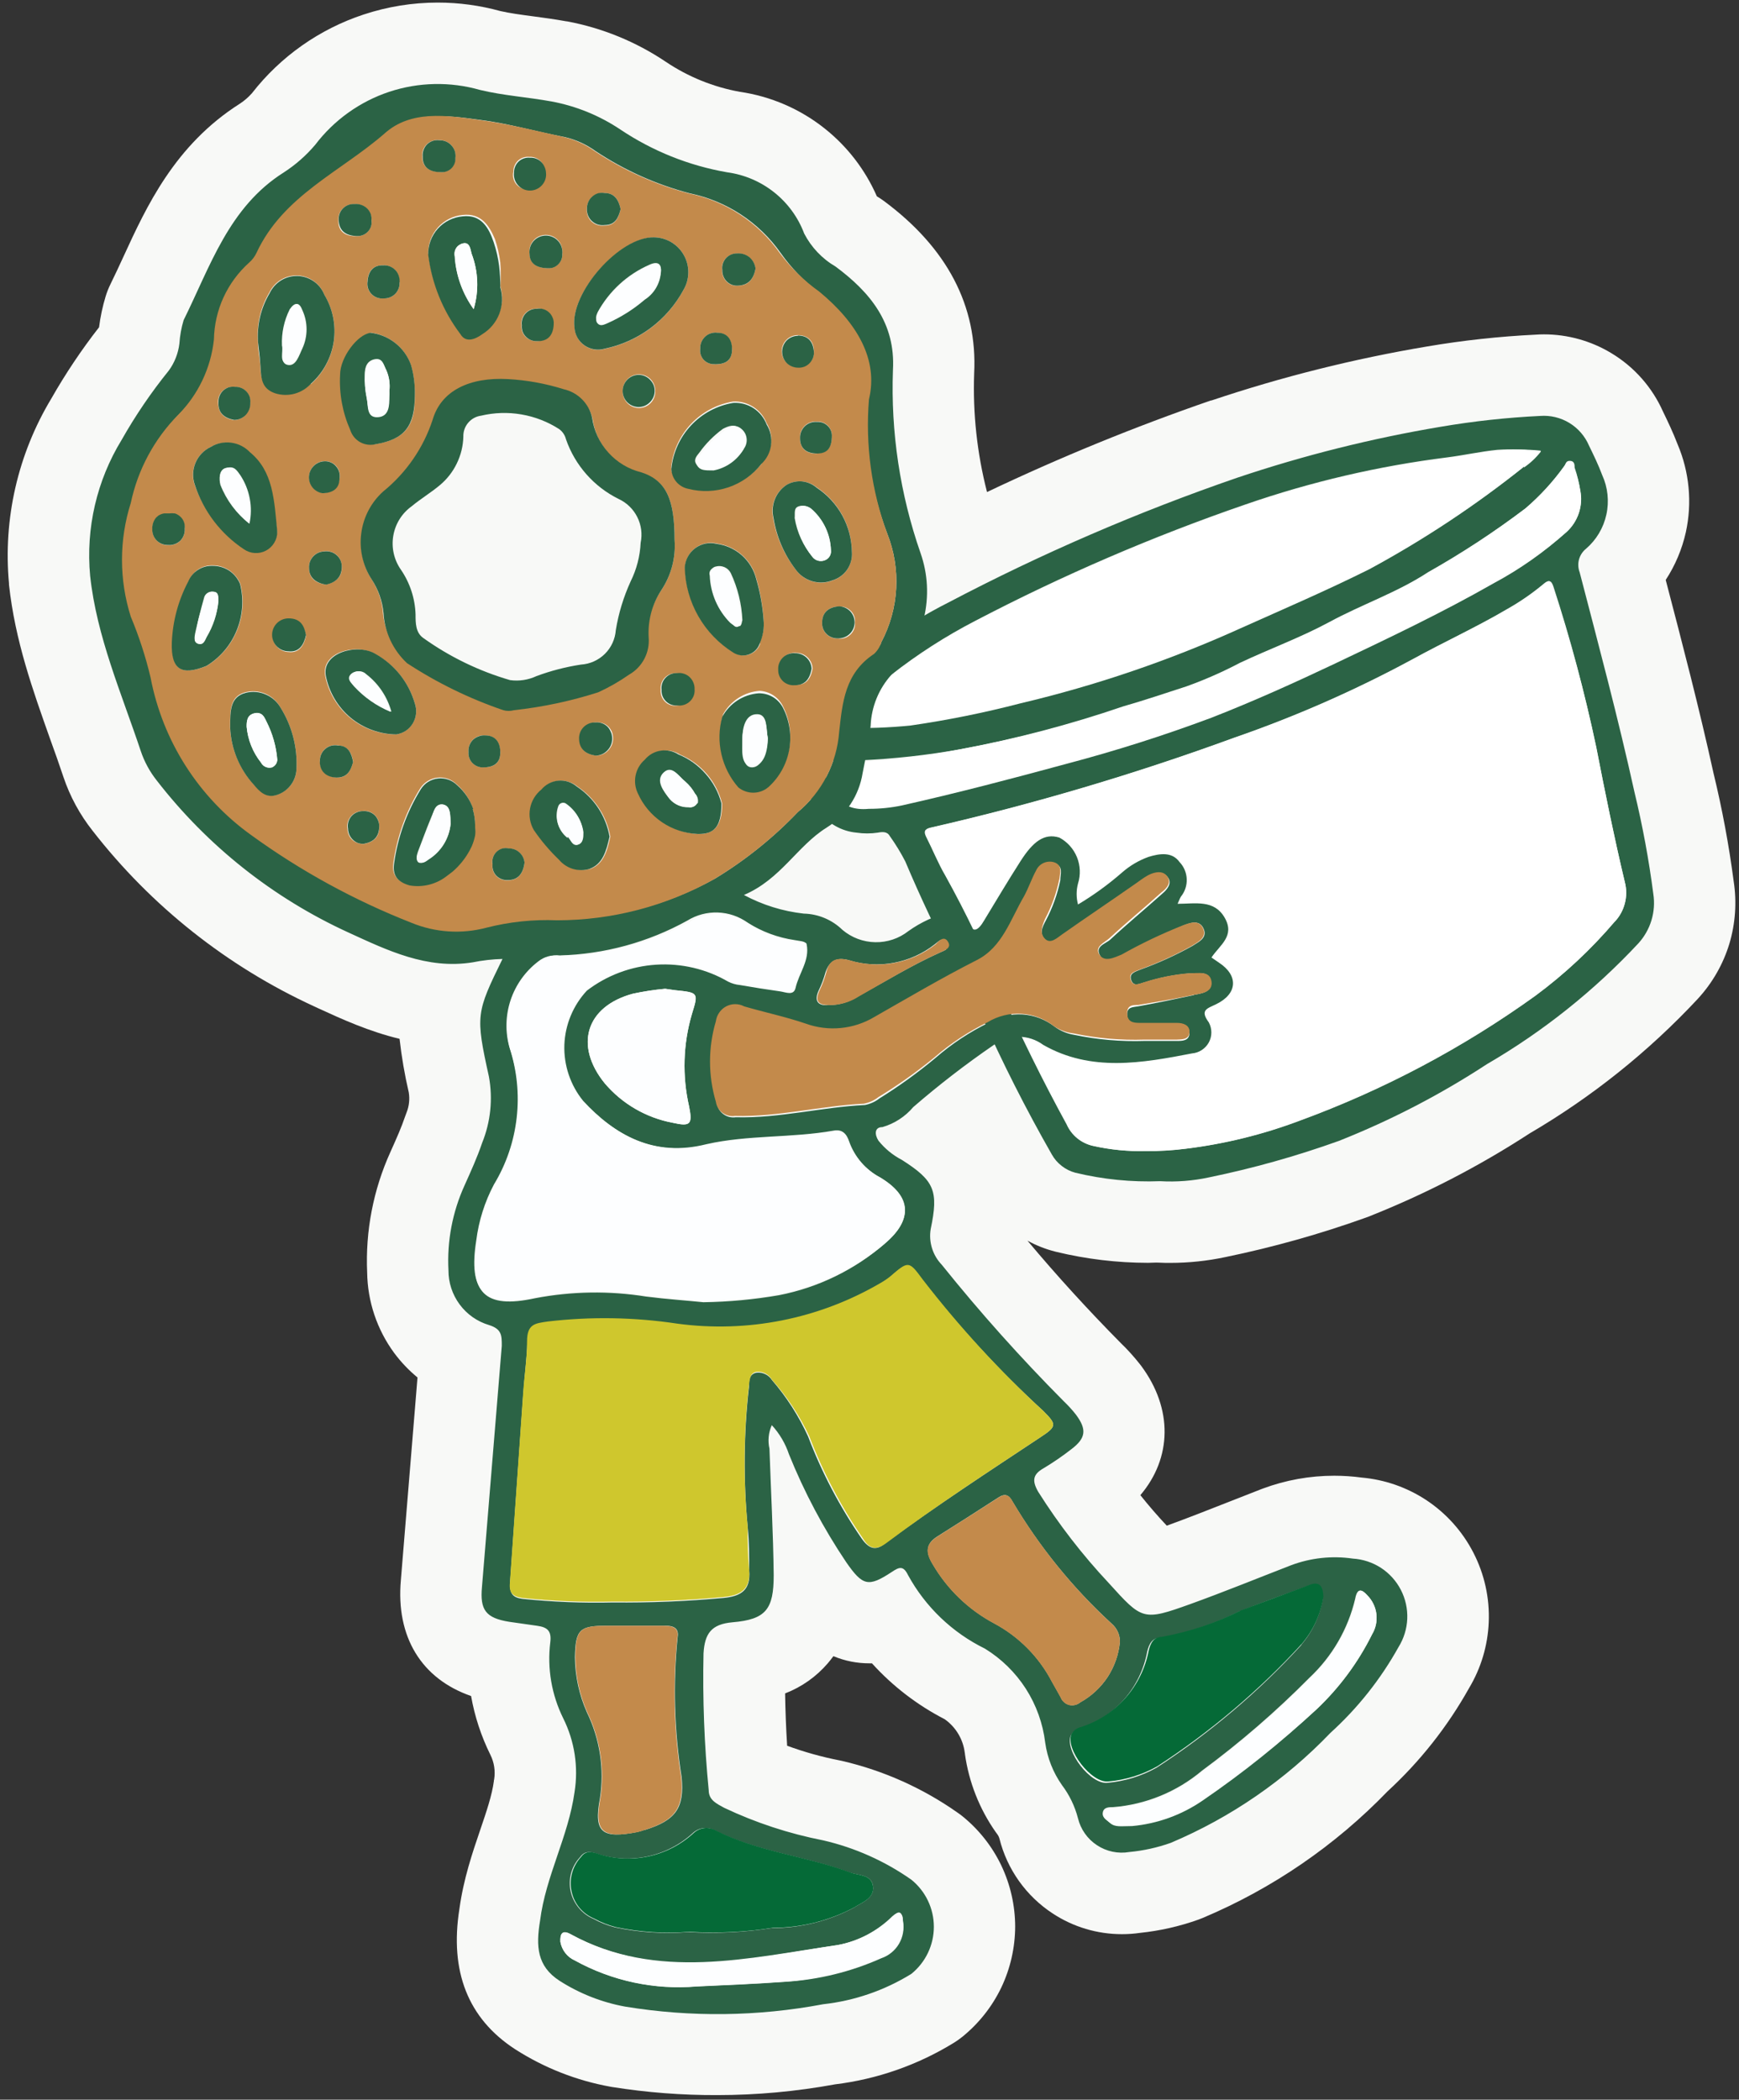
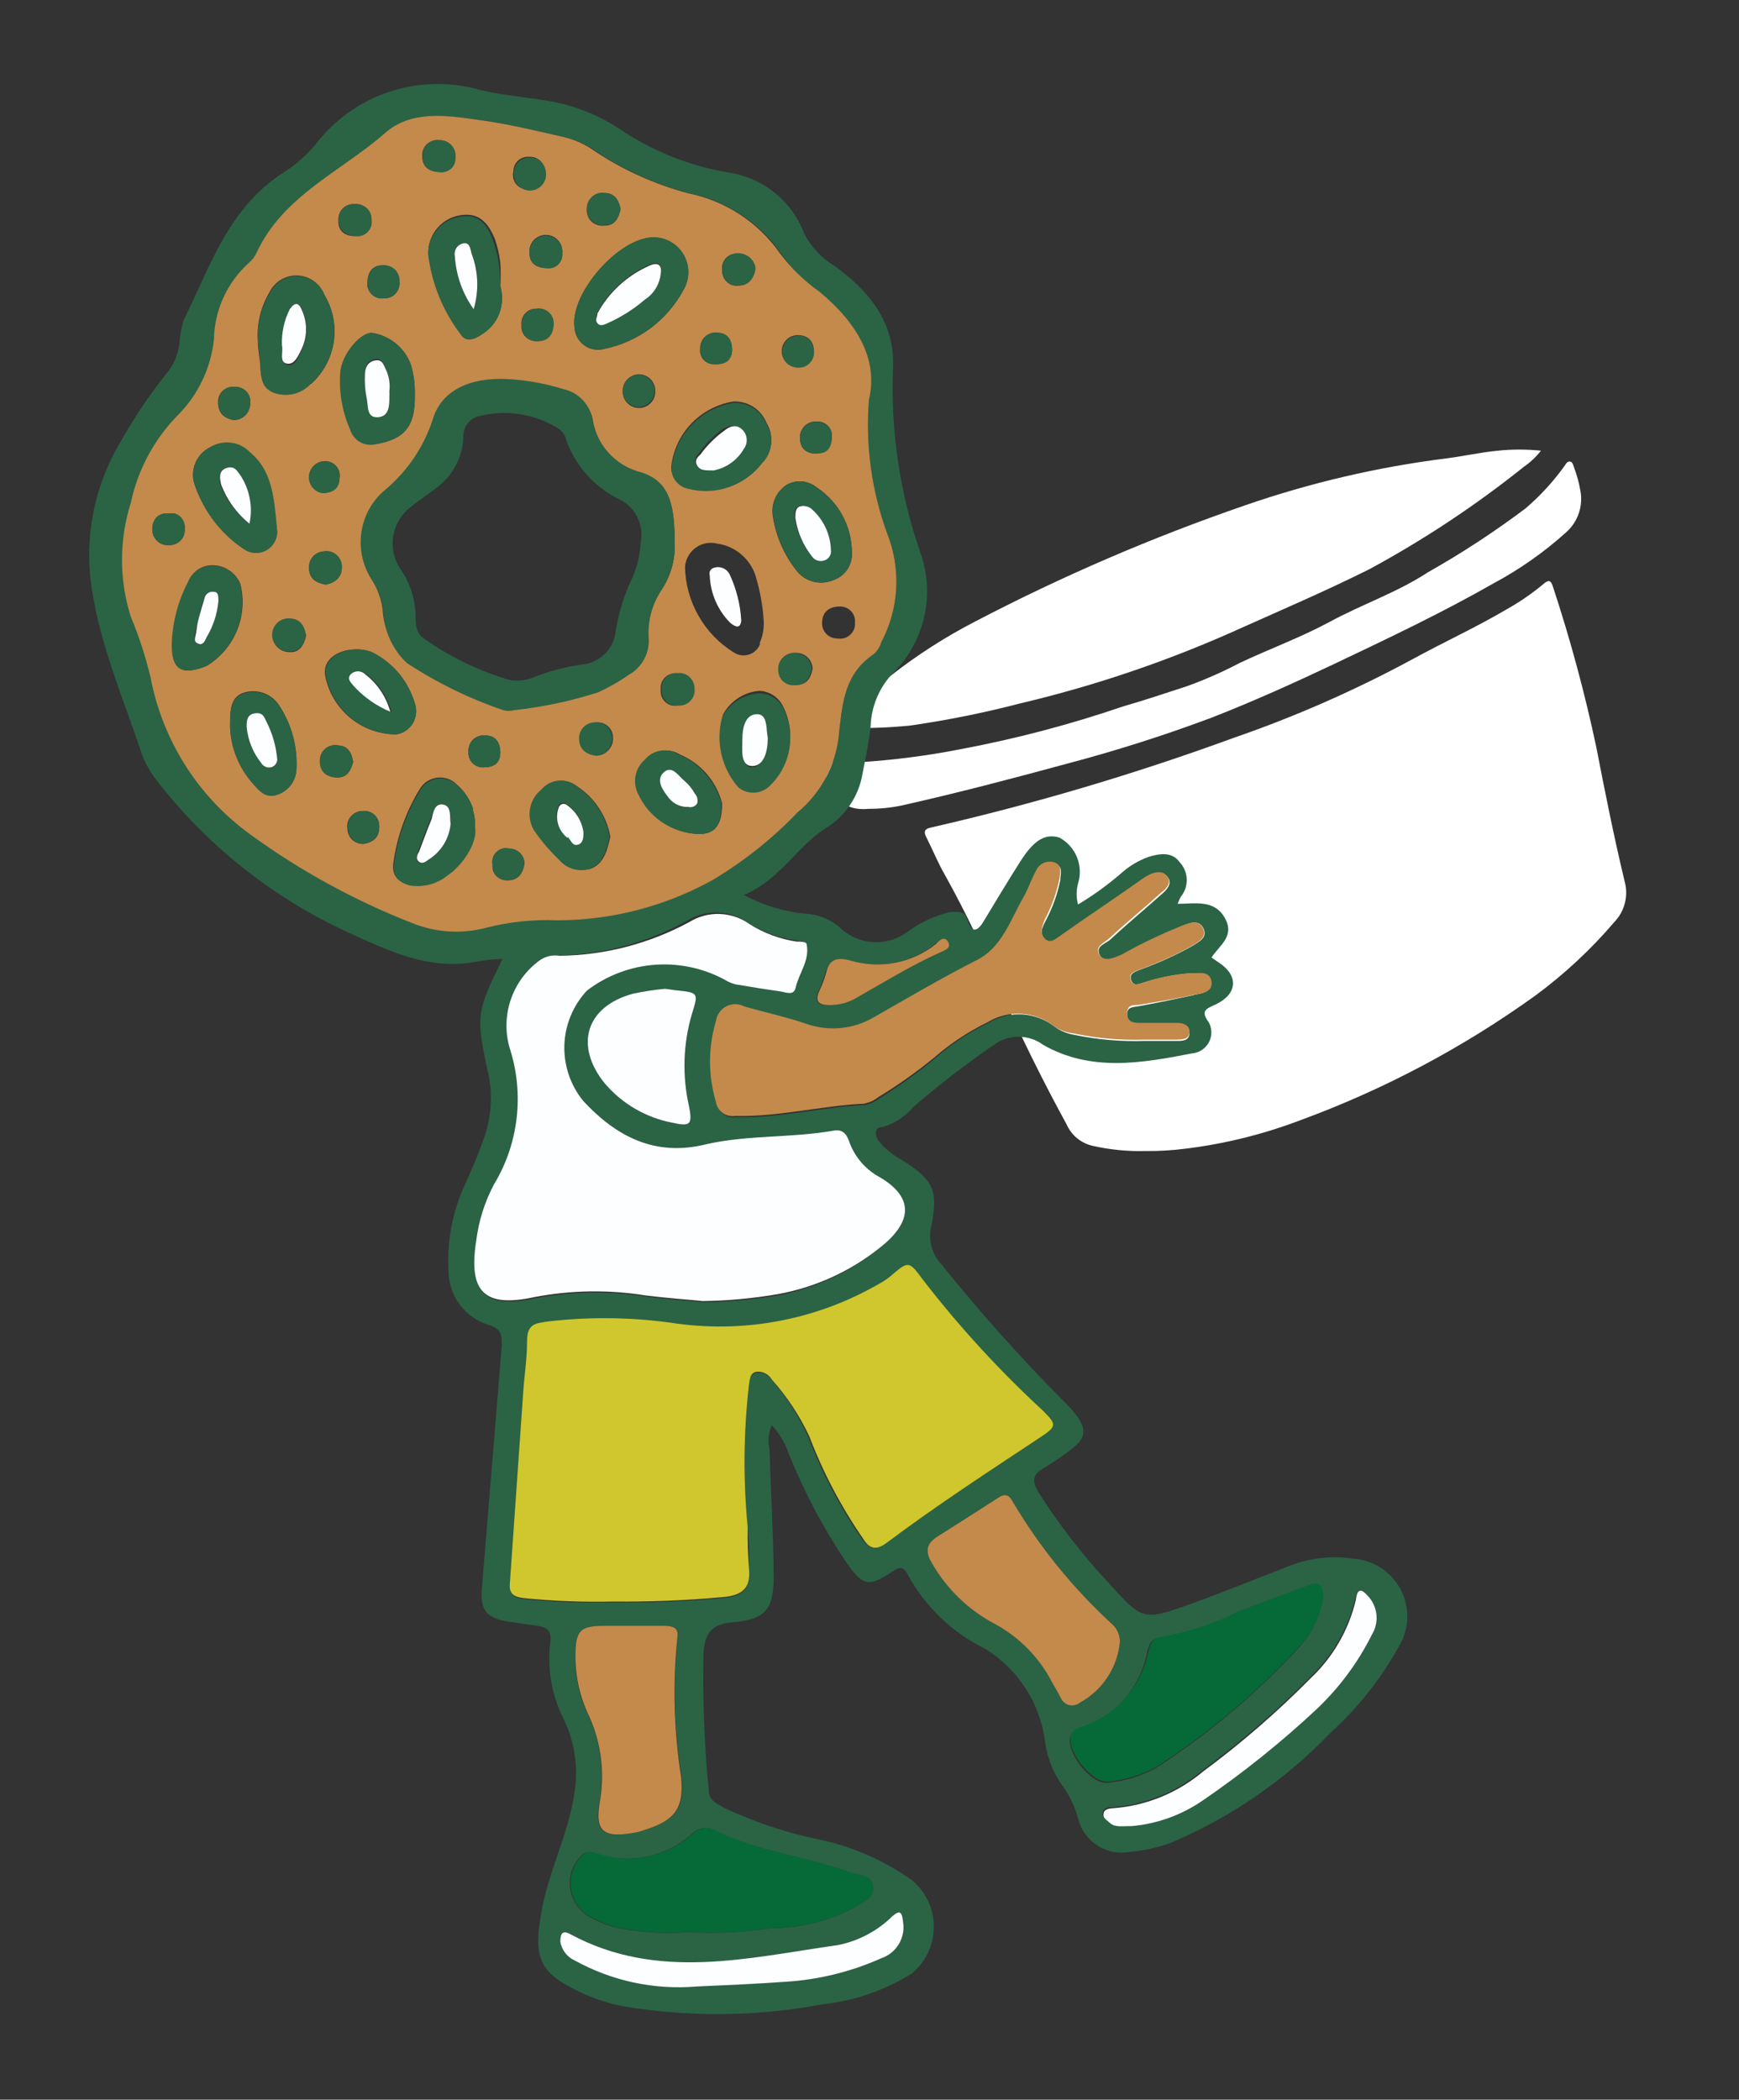
<svg xmlns="http://www.w3.org/2000/svg" width="135" height="163" viewBox="0 0 135 163" fill="none">
  <rect x="0" y="0" width="135" height="163" fill="#333333" stroke="none" />
  <g clip-path="url(#clip0_12572_7450)">
-     <path d="M134.251 73.268C133.771 74.844 132.944 76.293 131.831 77.507L131.799 77.544C127.977 81.641 123.579 85.159 118.744 87.99C114.804 90.553 110.618 92.716 106.248 94.446L106.058 94.517C102.492 95.798 98.839 96.825 95.128 97.59C93.724 97.888 92.293 98.039 90.857 98.04C90.57 98.04 90.283 98.04 89.996 98.022C89.709 98.004 89.417 98.035 89.13 98.035C86.725 98.034 84.329 97.747 81.992 97.182L81.91 97.161C81.161 96.971 80.439 96.686 79.761 96.313C82.063 99.062 84.501 101.729 87.013 104.268C87.537 104.774 88.026 105.315 88.477 105.887L88.58 106.019C91.068 109.355 90.984 113.186 88.527 116.072C89.18 116.891 89.864 117.681 90.578 118.441C92.206 117.849 93.825 117.209 95.534 116.538C96.338 116.222 97.14 115.908 97.94 115.595L98.022 115.564C99.801 114.901 101.684 114.562 103.583 114.563C104.299 114.564 105.014 114.612 105.724 114.708C107.484 114.865 109.179 115.451 110.661 116.414C112.237 117.441 113.519 118.861 114.379 120.535C115.24 122.203 115.651 124.067 115.571 125.943C115.497 127.752 114.969 129.513 114.036 131.065C112.367 134.049 110.233 136.749 107.717 139.064C103.65 143.276 98.769 146.619 93.372 148.891C93.261 148.938 93.151 148.983 93.037 149.022C91.567 149.547 90.04 149.893 88.487 150.054C88.029 150.12 87.566 150.152 87.103 150.152C85.189 150.155 83.316 149.596 81.718 148.543C79.659 147.195 78.183 145.12 77.587 142.732C77.552 142.611 77.497 142.498 77.423 142.397L77.299 142.229C76.035 140.428 75.215 138.352 74.909 136.173C74.909 136.138 74.909 136.102 74.895 136.067C74.828 135.516 74.638 134.987 74.34 134.519C74.078 134.106 73.738 133.749 73.339 133.466C71.211 132.371 69.298 130.901 67.691 129.127H67.507C66.543 129.131 65.587 128.942 64.698 128.571C64.563 128.755 64.418 128.94 64.266 129.119C63.371 130.163 62.231 130.968 60.948 131.462C60.969 132.817 61.022 134.172 61.106 135.525C62.419 136.007 63.768 136.385 65.14 136.655L65.353 136.699C68.594 137.45 71.658 138.824 74.374 140.744C74.487 140.823 74.598 140.904 74.706 140.991C75.987 142.025 77.02 143.333 77.731 144.817C78.436 146.298 78.804 147.917 78.808 149.557C78.803 151.197 78.436 152.815 77.731 154.296C77.019 155.777 75.988 157.082 74.711 158.117C74.505 158.284 74.287 158.438 74.061 158.578C71.251 160.307 68.102 161.41 64.827 161.811C61.808 162.365 58.746 162.645 55.677 162.646C52.938 162.656 50.203 162.445 47.498 162.014L47.38 161.993C44.757 161.518 42.252 160.534 40.007 159.096L39.962 159.067C36.337 156.698 34.894 153.043 35.665 148.188C35.984 145.857 36.676 143.83 37.287 142.037C37.772 140.612 38.19 139.382 38.34 138.271C38.34 138.227 38.34 138.182 38.361 138.14C38.466 137.488 38.364 136.819 38.069 136.228C37.355 134.786 36.85 133.25 36.571 131.665C32.732 130.335 30.723 127.086 31.12 122.662L32.411 106.935C31.73 106.375 31.121 105.734 30.596 105.026C29.266 103.214 28.534 101.033 28.503 98.785C28.36 95.566 28.98 92.357 30.312 89.422L30.386 89.256C30.797 88.343 31.176 87.482 31.439 86.7C31.476 86.592 31.518 86.481 31.56 86.373C31.759 85.878 31.819 85.338 31.734 84.812C31.415 83.438 31.176 82.047 31.018 80.646C28.648 80.077 26.541 79.119 24.743 78.292L24.393 78.129C17.645 75.03 11.743 70.352 7.186 64.49C6.198 63.241 5.434 61.832 4.926 60.324C4.595 59.326 4.247 58.352 3.873 57.32C2.557 53.599 1.172 49.752 0.698 45.386V45.297C0.234 40.281 1.388 35.248 3.989 30.933C5.088 29.003 6.325 27.155 7.691 25.404C7.792 24.594 7.962 23.794 8.199 23.013C8.301 22.68 8.429 22.356 8.584 22.044C8.918 21.367 9.245 20.657 9.592 19.906C11.362 16.054 13.563 11.264 18.608 8.057C18.963 7.827 19.285 7.548 19.564 7.23C21.783 4.384 24.797 2.261 28.224 1.129C30.081 0.514 32.024 0.2 33.98 0.2C35.622 0.2 37.257 0.421 38.841 0.858C39.583 1.027 40.42 1.14 41.374 1.266C42.164 1.372 43.04 1.488 43.967 1.656H44.009C46.753 2.169 49.362 3.236 51.68 4.792C53.416 5.961 55.376 6.757 57.435 7.128C59.843 7.478 62.114 8.46 64.018 9.974C65.779 11.372 67.17 13.18 68.071 15.24C68.257 15.353 68.437 15.469 68.616 15.601C73.534 19.248 75.891 23.764 75.625 28.982C75.514 32.086 75.85 35.19 76.623 38.198C82.279 35.507 88.081 33.133 94.001 31.089H94.046C99.508 29.254 105.107 27.852 110.79 26.897C113.572 26.424 116.381 26.118 119.2 25.981C119.418 25.965 119.637 25.957 119.853 25.957C121.711 25.956 123.533 26.467 125.119 27.434C126.871 28.495 128.257 30.065 129.092 31.934C129.458 32.69 129.867 33.538 130.233 34.491C131.148 36.642 131.373 39.026 130.875 41.31C130.581 42.631 130.051 43.888 129.311 45.02L129.337 45.12C130.606 49.976 131.918 54.997 133.024 60.034C133.696 62.8 134.218 65.601 134.588 68.423C134.836 70.043 134.721 71.698 134.251 73.268Z" fill="#F8F9F7" />
-     <path d="M128.347 69.387C128.455 70.077 128.405 70.783 128.202 71.451C127.999 72.118 127.649 72.731 127.178 73.245C123.742 76.924 119.784 80.08 115.432 82.611C111.81 84.981 107.958 86.978 103.933 88.572C100.64 89.753 97.267 90.7 93.841 91.405C92.598 91.672 91.326 91.77 90.057 91.697C87.843 91.782 85.628 91.56 83.474 91.039C83.091 90.937 82.733 90.758 82.421 90.512C82.106 90.27 81.845 89.967 81.652 89.62C79.643 86.101 77.812 82.483 76.167 78.779C75.583 77.5 74.814 76.294 74.174 75.122C72.731 72.362 71.47 69.693 70.28 66.878C69.927 66.191 69.523 65.531 69.074 64.903C68.874 64.537 68.489 64.574 68.142 64.64C67.596 64.721 67.041 64.721 66.496 64.64C65.916 64.587 65.355 64.41 64.85 64.121C64.348 63.838 63.913 63.451 63.573 62.986C62.694 61.773 62.111 60.371 61.872 58.892C61.781 58.069 61.887 57.237 62.183 56.464C62.478 55.69 62.955 54.999 63.573 54.45C66.419 51.288 69.829 48.684 73.629 46.772C80.85 42.977 88.348 39.738 96.06 37.082C101.207 35.352 106.483 34.031 111.838 33.132C114.396 32.696 116.979 32.415 119.571 32.289C120.363 32.231 121.154 32.421 121.833 32.835C122.511 33.248 123.044 33.863 123.355 34.593C123.721 35.344 124.087 36.094 124.379 36.879C124.817 37.841 124.931 38.919 124.703 39.952C124.478 40.983 123.924 41.913 123.123 42.601C122.858 42.815 122.668 43.107 122.578 43.435C122.491 43.764 122.51 44.113 122.631 44.431C124.111 50.115 125.627 55.782 126.888 61.506C127.516 64.105 128.003 66.736 128.347 69.387ZM125.348 71.565C125.73 71.163 126.002 70.669 126.138 70.132C126.279 69.595 126.279 69.03 126.138 68.492C125.314 65 124.6 61.509 123.908 57.999C123.032 53.791 121.927 49.635 120.598 45.547C120.432 45.036 120.25 45.02 119.866 45.347C118.972 46.093 118.012 46.754 116.996 47.322C114.584 48.712 112.059 49.863 109.684 51.198C105.242 53.595 100.613 55.627 95.842 57.275C88.14 60.094 80.269 62.426 72.276 64.258C71.817 64.368 71.765 64.569 71.946 64.953C72.457 65.959 72.879 67.02 73.445 67.989C75.032 70.845 76.448 73.793 77.687 76.818C79.284 80.388 81.009 83.88 82.861 87.295C83.045 87.711 83.324 88.078 83.677 88.366C84.029 88.656 84.445 88.858 84.891 88.956C86.228 89.257 87.597 89.392 88.967 89.359C90.006 89.37 91.045 89.309 92.076 89.177C95.095 88.806 98.059 88.076 100.905 87.002C107.411 84.618 113.561 81.358 119.187 77.313C121.455 75.635 123.523 73.702 125.348 71.552V71.565ZM121.62 41.295C122.048 40.899 122.371 40.402 122.557 39.849C122.742 39.295 122.783 38.704 122.678 38.13C122.593 37.508 122.447 36.896 122.241 36.302C122.241 36.102 122.241 35.791 121.893 35.776C121.546 35.76 121.564 36.013 121.435 36.176C120.567 37.391 119.554 38.496 118.42 39.467C115.99 41.317 113.439 43.004 110.784 44.515C108.391 46.095 105.629 47.019 103.106 48.391C100.876 49.597 98.464 50.474 96.179 51.551C94.84 52.257 93.454 52.867 92.029 53.378C90.383 53.905 88.775 54.458 87.11 54.931C83.006 56.309 78.809 57.39 74.551 58.167C71.994 58.621 69.411 58.907 66.817 59.026H64.35C64.129 59.026 63.873 59.026 63.965 59.392C64.387 61.235 65.171 62.883 67.512 62.646C68.379 62.65 69.243 62.561 70.09 62.383C74.369 61.414 78.608 60.3 82.887 59.147C86.68 58.147 90.42 56.957 94.093 55.582C97.348 54.321 100.547 52.878 103.712 51.369C107.859 49.394 112.03 47.419 116.032 45.136C118.04 44.081 119.916 42.792 121.62 41.295ZM118.31 36.292C118.81 35.948 119.254 35.529 119.626 35.049C118.507 34.889 117.374 34.846 116.246 34.92C114.945 35.049 113.647 35.341 112.351 35.507C107.015 36.176 101.763 37.401 96.682 39.162C89.489 41.64 82.492 44.653 75.749 48.175C73.434 49.37 71.237 50.78 69.187 52.388C67.781 53.404 66.546 54.639 65.53 56.045C65.53 56.153 65.293 56.264 65.382 56.427C65.472 56.59 65.548 56.427 65.645 56.427C67.348 56.477 69.051 56.416 70.746 56.245C73.615 55.83 76.458 55.256 79.264 54.526C85.137 53.139 90.862 51.185 96.358 48.694C99.704 47.196 103.067 45.752 106.364 44.107C110.576 41.834 114.577 39.191 118.32 36.208L118.31 36.292Z" fill="#2B6345" />
    <path d="M126.136 68.479C126.276 69.016 126.276 69.581 126.136 70.119C126 70.657 125.728 71.15 125.346 71.552C123.519 73.695 121.452 75.621 119.184 77.292C113.559 81.338 107.409 84.598 100.903 86.981C98.04 88.067 95.057 88.803 92.019 89.175C90.988 89.308 89.948 89.368 88.909 89.356C87.539 89.391 86.17 89.256 84.833 88.956C84.388 88.856 83.973 88.654 83.619 88.366C83.267 88.077 82.987 87.709 82.803 87.292C80.939 83.88 79.214 80.387 77.629 76.815C76.391 73.791 74.975 70.843 73.39 67.986C72.821 67.017 72.402 65.956 71.889 64.95C71.707 64.566 71.762 64.366 72.218 64.255C80.213 62.426 88.085 60.094 95.787 57.275C100.562 55.624 105.195 53.587 109.639 51.185C112.07 49.85 114.595 48.699 116.951 47.309C117.967 46.741 118.928 46.08 119.821 45.334C120.206 45.005 120.39 45.023 120.553 45.537C121.901 49.622 123.024 53.778 123.919 57.986C124.598 61.488 125.311 65.061 126.136 68.479Z" fill="white" />
    <path d="M122.678 38.053C122.797 38.638 122.762 39.243 122.575 39.81C122.39 40.377 122.061 40.887 121.62 41.289C119.902 42.844 118.001 44.184 115.958 45.279C111.956 47.564 107.796 49.539 103.638 51.514C100.479 53.012 97.274 54.458 94.022 55.727C90.346 57.101 86.61 58.289 82.813 59.292C78.574 60.443 74.332 61.559 70.016 62.528C69.169 62.706 68.305 62.794 67.439 62.791C65.098 63.028 64.313 61.29 63.892 59.537C63.8 59.171 64.058 59.189 64.276 59.171H66.743C69.365 59.006 71.973 58.67 74.55 58.165C78.838 57.362 83.062 56.251 87.189 54.839C88.853 54.363 90.462 53.815 92.108 53.283C93.532 52.772 94.919 52.161 96.258 51.456C98.543 50.376 100.955 49.499 103.185 48.296C105.708 46.924 108.47 45.992 110.863 44.42C113.492 42.936 116.021 41.28 118.434 39.465C119.551 38.508 120.551 37.422 121.412 36.229C121.541 36.065 121.633 35.81 121.87 35.828C122.107 35.847 122.133 36.157 122.217 36.355C122.423 36.906 122.577 37.474 122.678 38.053Z" fill="white" />
    <path d="M119.626 34.986C119.254 35.465 118.81 35.885 118.31 36.229C114.557 39.233 110.543 41.895 106.316 44.183C103.025 45.829 99.662 47.272 96.311 48.773C90.814 51.262 85.089 53.215 79.216 54.602C76.411 55.332 73.567 55.906 70.698 56.322C69.004 56.493 67.3 56.553 65.598 56.503H65.335C65.329 56.433 65.338 56.362 65.364 56.296C65.389 56.23 65.428 56.17 65.48 56.122C66.496 54.715 67.731 53.481 69.137 52.464C71.187 50.856 73.384 49.446 75.699 48.251C82.442 44.729 89.439 41.716 96.632 39.238C101.712 37.477 106.963 36.252 112.299 35.584C113.599 35.418 114.895 35.125 116.196 34.996C117.336 34.873 118.486 34.87 119.626 34.986Z" fill="white" />
    <path d="M105.018 120.996C105.797 121.043 106.551 121.291 107.206 121.715C107.86 122.141 108.391 122.73 108.749 123.423C109.107 124.117 109.279 124.892 109.247 125.672C109.213 126.451 108.978 127.209 108.565 127.871C107.179 130.362 105.395 132.61 103.283 134.525C99.774 138.185 95.556 141.09 90.886 143.064C89.847 143.433 88.766 143.672 87.668 143.775C86.796 143.924 85.9 143.736 85.162 143.248C84.421 142.763 83.893 142.015 83.684 141.155C83.443 140.222 83.02 139.346 82.439 138.577C81.752 137.599 81.307 136.472 81.141 135.288C80.961 133.795 80.446 132.362 79.635 131.096C78.824 129.835 77.739 128.772 76.462 127.987C73.926 126.743 71.838 124.744 70.485 122.265C70.119 121.514 69.79 121.662 69.239 122.028C67.412 123.234 66.975 123.123 65.693 121.277C63.925 118.649 62.436 115.842 61.251 112.904C60.97 112.063 60.515 111.29 59.916 110.637C59.658 111.21 59.595 111.852 59.734 112.464C59.844 115.74 60.026 119.01 60.063 122.283C60.063 124.935 59.46 125.719 56.864 125.941C55.218 126.085 54.707 126.817 54.615 128.353C54.539 131.898 54.673 135.445 55.018 138.974C55.018 139.764 55.658 140.028 56.224 140.346C58.669 141.503 61.248 142.35 63.902 142.869C66.36 143.436 68.684 144.473 70.748 145.923C71.294 146.363 71.734 146.92 72.036 147.553C72.339 148.185 72.496 148.877 72.496 149.578C72.496 150.28 72.339 150.972 72.036 151.605C71.733 152.238 71.293 152.795 70.748 153.235C68.669 154.519 66.331 155.324 63.902 155.592C58.827 156.549 53.624 156.612 48.528 155.776C46.713 155.444 44.98 154.76 43.427 153.764C41.689 152.632 41.597 151.097 41.926 149.104C42.366 145.631 44.12 142.587 44.602 139.122C44.914 137.169 44.607 135.167 43.725 133.398C42.82 131.57 42.47 129.518 42.719 127.494C42.83 126.599 42.482 126.325 41.713 126.214L39.538 125.904C37.695 125.611 37.253 124.972 37.416 123.197L38.954 104.476C38.954 103.673 38.954 103.178 37.966 102.867C37.05 102.595 36.248 102.032 35.681 101.263C35.114 100.497 34.81 99.568 34.814 98.614C34.696 96.352 35.123 94.094 36.06 92.032C36.552 90.934 37.045 89.857 37.429 88.722C38.088 87.094 38.271 85.312 37.956 83.585C36.902 78.814 36.968 78.614 39.009 74.445C38.23 74.466 37.453 74.554 36.689 74.709C33.142 75.275 30.07 73.776 27.036 72.386C21.202 69.714 16.102 65.668 12.172 60.595C11.629 59.911 11.208 59.138 10.93 58.31C9.429 53.812 7.507 49.426 6.998 44.707C6.651 41.013 7.51 37.305 9.447 34.141C10.517 32.252 11.74 30.455 13.105 28.767C13.552 28.153 13.834 27.435 13.926 26.681C13.966 26.061 14.076 25.448 14.255 24.854C16.322 20.686 17.765 16.078 22.026 13.389C22.945 12.796 23.771 12.069 24.477 11.233C25.933 9.32 27.931 7.889 30.212 7.128C32.495 6.372 34.953 6.322 37.266 6.983C39.093 7.423 40.92 7.533 42.84 7.881C44.743 8.239 46.553 8.979 48.161 10.056C50.662 11.731 53.486 12.862 56.45 13.376C57.784 13.556 59.044 14.092 60.097 14.93C61.151 15.766 61.957 16.872 62.43 18.131C62.981 19.198 63.824 20.086 64.861 20.691C67.549 22.684 69.524 25.078 69.321 28.716C69.144 33.548 69.871 38.37 71.462 42.935C72.032 44.557 72.123 46.308 71.725 47.98C71.327 49.653 70.456 51.176 69.216 52.367C68.22 53.462 67.644 54.874 67.588 56.353C67.459 57.596 67.204 58.802 66.967 60.011C66.829 60.876 66.509 61.702 66.027 62.433C65.545 63.165 64.911 63.785 64.168 64.25C61.883 65.677 60.621 68.255 57.751 69.479C59.193 70.253 60.77 70.744 62.396 70.925C63.523 70.951 64.597 71.404 65.403 72.191C66.116 72.792 67.014 73.129 67.947 73.145C68.879 73.163 69.789 72.858 70.522 72.281C71.496 71.585 72.594 71.083 73.758 70.801C74.434 70.801 74.856 70.638 75.111 71.441C75.477 72.576 75.954 72.231 76.409 71.441C77.341 69.906 78.252 68.371 79.224 66.852C80.196 65.332 81.067 64.658 82.242 65.024C82.859 65.357 83.342 65.895 83.606 66.546C83.869 67.197 83.898 67.919 83.687 68.589C83.545 69.122 83.545 69.683 83.687 70.217C84.9 69.492 86.045 68.66 87.11 67.731C87.711 67.204 88.406 66.793 89.159 66.522C90.017 66.259 90.986 66.104 91.571 66.925C91.91 67.281 92.108 67.75 92.126 68.242C92.147 68.733 91.989 69.215 91.681 69.598C91.589 69.743 91.534 69.909 91.418 70.164C92.805 70.164 94.251 69.816 95.073 71.243C95.894 72.671 94.688 73.363 94.048 74.332L94.63 74.732C96.165 75.738 96.073 77.163 94.391 77.968C93.714 78.297 93.129 78.406 93.843 79.374C93.971 79.613 94.038 79.88 94.038 80.151C94.038 80.421 93.971 80.687 93.843 80.925C93.713 81.162 93.527 81.364 93.3 81.513C93.075 81.662 92.815 81.753 92.545 81.776C88.669 82.526 84.701 83.237 80.991 81.118C80.435 80.707 79.762 80.486 79.071 80.486C78.38 80.486 77.708 80.707 77.152 81.118C74.978 82.608 72.891 84.219 70.898 85.944C70.271 86.686 69.438 87.227 68.505 87.498C67.883 87.498 67.883 88.064 68.194 88.551C68.692 89.173 69.314 89.683 70.021 90.049C72.544 91.658 72.873 92.445 72.252 95.407C72.167 95.905 72.202 96.416 72.352 96.898C72.501 97.38 72.76 97.821 73.11 98.185C76.08 101.885 79.245 105.424 82.589 108.789C82.924 109.108 83.235 109.45 83.521 109.813C84.38 110.964 84.311 111.64 83.174 112.501C82.486 113.038 81.765 113.532 81.017 113.981C80.177 114.455 80.103 114.95 80.596 115.809C82.195 118.342 84.031 120.717 86.081 122.902C88.677 125.772 88.732 125.846 92.4 124.529C95.033 123.579 97.627 122.52 100.223 121.514C101.752 120.938 103.401 120.76 105.018 120.996ZM106.5 126.902C106.79 126.429 106.915 125.873 106.853 125.322C106.789 124.769 106.543 124.253 106.153 123.855C105.713 123.363 105.363 123.252 105.202 124.119C104.648 126.465 103.414 128.595 101.655 130.243C99.065 132.86 96.276 135.272 93.314 137.458C91.362 139.1 88.945 140.091 86.402 140.291C86.091 140.291 85.688 140.291 85.612 140.694C85.536 141.097 85.875 141.242 86.104 141.444C86.333 141.647 86.963 141.708 87.824 141.681C89.795 141.502 91.686 140.816 93.314 139.691C96.448 137.591 99.417 135.257 102.198 132.708C103.962 131.043 105.419 129.081 106.5 126.91V126.902ZM101.015 127.692C101.906 126.654 102.489 125.388 102.698 124.037C102.698 123.213 102.403 122.794 101.508 123.121C99.68 123.779 97.961 124.419 96.207 125.095C94.275 126.068 92.212 126.758 90.083 127.144C89.462 127.144 89.203 127.599 89.059 128.224C88.805 129.589 88.19 130.862 87.279 131.91C86.362 132.959 85.18 133.743 83.856 134.177C83.7 134.213 83.554 134.283 83.427 134.38C83.301 134.478 83.198 134.602 83.124 134.743C82.65 135.933 84.677 138.582 85.994 138.4C87.324 138.282 88.614 137.883 89.78 137.231C93.924 134.54 97.708 131.333 101.042 127.686L101.015 127.692ZM92.661 77.236C93.264 77.126 94.141 77.018 94.011 76.183C93.882 75.349 92.99 75.58 92.387 75.562C91.193 75.656 90.014 75.889 88.874 76.257C88.493 76.349 88.016 76.641 87.821 76.094C87.626 75.546 88.15 75.435 88.535 75.269C89.922 74.769 91.266 74.158 92.555 73.442C93.032 73.131 93.761 72.821 93.432 72.089C93.103 71.357 92.379 71.649 91.852 71.852C90.23 72.531 88.654 73.318 87.136 74.208C86.589 74.485 85.875 74.959 85.417 74.208C84.959 73.458 85.82 73.276 86.186 72.947C87.502 71.723 88.89 70.577 90.225 69.382C90.591 69.071 91.031 68.579 90.646 68.086C90.262 67.594 89.641 67.773 89.13 68.086C88.814 68.276 88.509 68.484 88.216 68.708C86.373 70.024 84.448 71.341 82.529 72.636C82.144 72.9 81.739 73.426 81.194 72.984C80.648 72.542 80.901 71.978 81.194 71.449C81.711 70.471 82.087 69.425 82.31 68.342C82.31 67.865 82.573 67.262 81.907 67.044C81.635 66.961 81.342 66.979 81.083 67.096C80.824 67.215 80.617 67.424 80.501 67.684C80.153 68.323 79.914 69.037 79.566 69.677C78.579 71.504 77.957 73.626 75.912 74.63C73.205 76.001 70.572 77.555 67.941 79.053C67.148 79.528 66.258 79.821 65.337 79.909C64.417 79.998 63.489 79.881 62.62 79.567C61.066 79.04 59.439 78.69 57.849 78.232C57.633 78.116 57.393 78.055 57.148 78.055C56.904 78.055 56.664 78.113 56.448 78.226C56.231 78.341 56.046 78.506 55.908 78.708C55.765 78.907 55.674 79.139 55.645 79.382C55.036 81.422 55.036 83.596 55.645 85.636C55.669 85.805 55.727 85.968 55.813 86.115C55.901 86.262 56.018 86.39 56.156 86.492C56.293 86.594 56.45 86.668 56.616 86.71C56.783 86.75 56.955 86.758 57.124 86.734C60.508 86.823 63.797 85.944 67.143 85.783C67.556 85.705 67.945 85.529 68.276 85.27C69.798 84.324 71.252 83.274 72.628 82.126C73.885 81.033 75.28 80.111 76.778 79.382C77.558 78.918 78.46 78.699 79.366 78.753C80.273 78.809 81.142 79.136 81.86 79.693C82.308 80.025 82.829 80.244 83.379 80.333C85.182 80.711 87.023 80.871 88.864 80.809H91.368C91.768 80.809 92.3 80.809 92.337 80.243C92.374 79.677 91.842 79.53 91.368 79.511H88.472C87.945 79.511 87.521 79.401 87.502 78.779C87.484 78.158 87.94 78.195 88.361 78.121C89.825 77.858 91.257 77.555 92.713 77.244L92.661 77.236ZM86.936 127.476C86.944 127.204 86.89 126.934 86.778 126.686C86.667 126.439 86.502 126.219 86.296 126.043C83.281 123.277 80.688 120.083 78.6 116.564C78.337 116.069 78.034 115.906 77.505 116.253C75.925 117.278 74.345 118.284 72.752 119.287C71.836 119.874 71.873 120.532 72.386 121.393C73.52 123.352 75.179 124.954 77.175 126.02C79.1 127.047 80.668 128.633 81.673 130.57C81.891 130.972 82.128 131.36 82.35 131.776C82.405 131.918 82.496 132.045 82.613 132.144C82.725 132.246 82.861 132.318 83.008 132.355C83.155 132.39 83.308 132.39 83.455 132.355C83.603 132.323 83.74 132.255 83.856 132.157C84.712 131.685 85.441 131.013 85.981 130.198C86.515 129.382 86.843 128.447 86.936 127.476ZM80.778 111.569C82.057 110.729 82.039 110.582 80.978 109.523C77.578 106.41 74.446 103.015 71.617 99.375C70.537 97.914 70.519 97.914 69.076 99.157C68.827 99.353 68.563 99.529 68.286 99.683C63.552 102.443 58.035 103.549 52.603 102.827C49.274 102.323 45.892 102.268 42.548 102.661C41.56 102.809 40.968 103.027 40.939 104.215C40.91 105.403 40.702 106.959 40.61 108.349C40.265 113.21 39.936 118.073 39.588 122.973C39.588 123.724 39.807 124.026 40.576 124.124C42.907 124.363 45.252 124.456 47.595 124.4C50.451 124.429 53.306 124.313 56.15 124.053C57.541 123.924 58.288 123.431 58.162 121.93C58.162 120.835 58.162 119.737 58.051 118.621C57.702 114.972 57.732 111.296 58.144 107.654C58.144 107.214 58.144 106.648 58.765 106.556C58.99 106.538 59.216 106.582 59.418 106.682C59.62 106.781 59.792 106.933 59.916 107.122C61.059 108.445 62.008 109.925 62.733 111.517C63.798 114.32 65.198 116.985 66.901 119.453C67.486 120.274 68.015 120.403 68.729 119.8C72.715 116.872 76.754 114.239 80.778 111.569ZM72.971 73.945C73.337 73.782 73.903 73.597 73.592 73.105C73.281 72.613 72.841 73.105 72.568 73.305C71.641 74.034 70.551 74.527 69.392 74.743C68.234 74.961 67.04 74.894 65.914 74.548C65 74.285 64.397 74.548 64.084 75.48C63.952 75.965 63.776 76.436 63.557 76.889C63.154 77.766 63.557 78.095 64.308 78.024C65.117 78.031 65.912 77.802 66.593 77.365C68.747 76.175 70.777 74.932 72.971 73.945ZM68.418 151.919C68.976 151.726 69.449 151.344 69.755 150.839C70.062 150.336 70.184 149.742 70.1 149.159C70.1 148.446 69.808 148.39 69.276 148.846C68.11 149.954 66.646 150.697 65.063 150.987C58.099 152.04 51.06 153.883 44.296 150.147C43.638 149.781 43.456 150.147 43.506 150.731C43.559 151.05 43.69 151.35 43.888 151.605C44.086 151.861 44.345 152.063 44.641 152.193C47.524 153.783 50.813 154.483 54.094 154.204C56.395 154.094 58.681 154.004 60.985 153.838C63.558 153.652 66.076 153.001 68.418 151.919ZM68.418 49.85C69.099 48.563 69.492 47.143 69.571 45.689C69.65 44.234 69.413 42.779 68.876 41.424C67.612 38.104 67.088 34.548 67.338 31.005C68.089 27.895 66.406 25.043 63.481 22.631C62.381 21.787 61.413 20.782 60.611 19.651C58.931 17.257 56.4 15.596 53.536 15.006C50.934 14.321 48.464 13.212 46.224 11.723C45.512 11.211 44.707 10.844 43.854 10.643C41.623 10.222 39.504 9.59 37.271 9.308C34.748 8.96 31.968 8.594 29.956 10.361C26.57 13.342 22.11 15.188 20.043 19.622C19.909 19.915 19.717 20.176 19.477 20.391C18.632 21.14 17.953 22.056 17.481 23.082C17.009 24.11 16.755 25.226 16.736 26.357C16.476 28.55 15.483 30.591 13.918 32.15C12.072 34.027 10.804 36.394 10.264 38.97C9.352 41.842 9.352 44.926 10.264 47.798C10.903 49.327 11.416 50.905 11.799 52.517C12.736 57.454 15.538 61.841 19.624 64.766C23.469 67.552 27.652 69.837 32.073 71.567C33.918 72.326 35.959 72.46 37.887 71.949C39.677 71.488 41.525 71.291 43.372 71.365C47.621 71.363 51.8 70.276 55.511 68.205C57.866 66.775 60.023 65.041 61.927 63.049C62.854 62.279 63.617 61.331 64.171 60.261C64.724 59.189 65.055 58.017 65.145 56.814C65.408 54.531 65.585 52.191 67.852 50.758C68.119 50.512 68.315 50.198 68.418 49.85ZM68.681 96.542C70.893 94.715 70.748 92.885 68.315 91.405C67.2 90.821 66.341 89.844 65.903 88.664C65.701 88.058 65.353 87.711 64.697 87.84C61.424 88.424 58.041 88.169 54.823 88.893C50.692 89.844 47.73 88.124 45.115 85.365C44.12 84.141 43.602 82.599 43.656 81.023C43.71 79.446 44.332 77.942 45.407 76.789C46.962 75.6 48.834 74.899 50.787 74.775C52.739 74.649 54.685 75.108 56.377 76.091C56.663 76.235 56.974 76.324 57.293 76.354C58.346 76.53 59.388 76.694 60.419 76.847C60.856 76.847 61.472 77.213 61.606 76.583C61.869 75.433 62.722 74.445 62.464 73.184C62.464 73.073 61.972 73.037 61.698 72.981C60.398 72.792 59.151 72.331 58.041 71.628C57.364 71.141 56.559 70.867 55.726 70.838C54.892 70.808 54.067 71.027 53.357 71.467C50.319 73.15 46.92 74.078 43.448 74.171C43.15 74.145 42.85 74.18 42.566 74.274C42.284 74.369 42.024 74.522 41.803 74.722C40.81 75.487 40.07 76.531 39.675 77.721C39.278 78.919 39.252 80.209 39.599 81.423C40.174 83.176 40.364 85.032 40.157 86.866C39.948 88.699 39.346 90.466 38.39 92.045C37.676 93.395 37.212 94.863 37.021 96.379C36.397 100.344 37.587 101.645 41.537 100.784C44.383 100.24 47.303 100.196 50.165 100.655C51.745 100.858 53.364 100.966 54.607 101.095C56.575 101.066 58.538 100.883 60.477 100.547C63.519 99.955 66.352 98.574 68.692 96.542H68.681ZM66.311 148.08C66.933 147.677 67.891 147.366 67.773 146.434C67.654 145.502 66.656 145.612 65.945 145.357C62.507 144.075 58.778 143.764 55.468 142.081C55.2 141.939 54.895 141.884 54.594 141.923C54.292 141.963 54.009 142.095 53.786 142.303C52.784 143.223 51.55 143.853 50.218 144.127C48.886 144.403 47.503 144.312 46.218 143.864C45.692 143.717 45.342 143.738 45.031 144.175C44.704 144.526 44.466 144.95 44.338 145.412C44.214 145.876 44.202 146.363 44.304 146.832C44.408 147.305 44.625 147.745 44.936 148.117C45.242 148.487 45.633 148.777 46.076 148.964C46.601 149.253 47.16 149.475 47.74 149.623C49.615 150.018 51.536 150.141 53.446 149.989C55.608 150.116 57.776 150.012 59.916 149.678C62.149 149.684 64.349 149.135 66.317 148.08H66.311ZM53.72 78.7C54.231 77.055 54.194 77.055 52.403 76.87L51.635 76.76C50.793 76.837 49.957 76.964 49.13 77.142C45.473 78.129 44.559 81.165 46.956 84.109C48.311 85.698 50.169 86.774 52.222 87.16C53.594 87.471 53.778 87.29 53.501 85.918C52.952 83.533 53.027 81.047 53.72 78.7ZM50.063 142.06C52.432 141.328 53.151 140.378 52.914 137.963C52.345 134.372 52.241 130.722 52.603 127.104C52.733 126.357 52.237 126.191 51.579 126.209H47.119C45.012 126.209 44.67 126.473 44.633 128.658C44.648 130.133 44.965 131.589 45.565 132.937C46.574 135.013 46.924 137.347 46.571 139.627C46.076 142.279 46.734 142.756 49.468 142.224C49.657 142.181 49.843 142.126 50.026 142.06H50.063Z" fill="#2B6345" />
    <path d="M106.153 123.855C106.543 124.253 106.789 124.769 106.853 125.322C106.915 125.873 106.791 126.429 106.501 126.902C105.42 129.07 103.965 131.031 102.203 132.695C99.443 135.272 96.492 137.637 93.375 139.77C91.748 140.894 89.859 141.58 87.89 141.76C87.029 141.76 86.573 141.871 86.171 141.523C85.768 141.176 85.623 141.123 85.675 140.775C85.728 140.428 86.152 140.391 86.465 140.373C89.008 140.171 91.425 139.181 93.377 137.539C96.338 135.351 99.125 132.936 101.714 130.317C103.472 128.669 104.705 126.538 105.258 124.192C105.366 123.252 105.713 123.365 106.153 123.855Z" fill="#FDFEFF" />
    <path d="M102.735 123.966C102.526 125.318 101.944 126.585 101.053 127.623C97.728 131.253 93.956 134.447 89.828 137.129C88.663 137.782 87.372 138.181 86.041 138.298C84.725 138.445 82.698 135.794 83.171 134.643C83.245 134.501 83.349 134.376 83.474 134.277C83.601 134.18 83.747 134.111 83.903 134.077C85.233 133.653 86.423 132.879 87.35 131.836C88.278 130.794 88.907 129.52 89.17 128.15C89.314 127.528 89.57 127.097 90.191 127.07C92.321 126.686 94.384 125.996 96.316 125.022C98.159 124.348 99.844 123.705 101.619 123.049C102.44 122.723 102.714 123.142 102.735 123.966Z" fill="#056A37" />
    <path d="M94.049 76.175C94.177 77.018 93.301 77.126 92.698 77.228C91.252 77.539 89.801 77.776 88.364 78.018C87.942 78.018 87.487 78.018 87.505 78.677C87.524 79.335 87.961 79.409 88.474 79.409H91.371C91.845 79.409 92.376 79.575 92.34 80.141C92.303 80.707 91.771 80.688 91.371 80.707H88.864C87.023 80.768 85.182 80.609 83.379 80.233C82.832 80.171 82.306 79.983 81.844 79.683C81.12 79.103 80.234 78.761 79.308 78.703C78.385 78.645 77.466 78.872 76.675 79.353C75.178 80.083 73.783 81.005 72.526 82.097C71.154 83.219 69.707 84.245 68.194 85.167C67.862 85.426 67.473 85.602 67.059 85.681C63.715 85.844 60.424 86.721 57.054 86.631C56.884 86.656 56.712 86.648 56.545 86.608C56.379 86.565 56.222 86.491 56.085 86.389C55.947 86.288 55.831 86.16 55.745 86.012C55.656 85.866 55.598 85.703 55.574 85.533C54.968 83.493 54.968 81.32 55.574 79.28C55.605 79.037 55.695 78.805 55.837 78.606C55.975 78.403 56.16 78.238 56.377 78.124C56.593 78.011 56.833 77.952 57.077 77.953C57.322 77.954 57.562 78.014 57.778 78.129C59.358 78.587 60.995 78.935 62.549 79.464C63.418 79.778 64.346 79.895 65.266 79.806C66.187 79.719 67.076 79.427 67.87 78.953C70.503 77.452 73.136 75.899 75.841 74.527C77.816 73.521 78.437 71.383 79.498 69.574C79.846 68.934 80.083 68.221 80.43 67.581C80.546 67.321 80.753 67.112 81.012 66.994C81.271 66.877 81.564 66.858 81.836 66.941C82.495 67.159 82.294 67.763 82.239 68.239C82.016 69.322 81.641 70.368 81.125 71.346C80.904 71.873 80.686 72.444 81.125 72.881C81.565 73.318 82.076 72.792 82.458 72.534C84.301 71.236 86.262 69.922 88.145 68.605C88.456 68.384 88.748 68.165 89.059 67.984C89.37 67.802 90.157 67.47 90.575 67.984C90.994 68.497 90.575 68.971 90.157 69.282C88.822 70.488 87.431 71.62 86.115 72.844C85.749 73.174 84.946 73.484 85.346 74.108C85.746 74.732 86.518 74.327 87.066 74.108C88.597 73.246 90.185 72.489 91.818 71.841C92.369 71.638 93.079 71.365 93.398 72.078C93.717 72.792 92.998 73.131 92.521 73.431C91.232 74.147 89.888 74.759 88.501 75.259C88.116 75.422 87.584 75.522 87.787 76.08C87.99 76.639 88.464 76.344 88.84 76.246C89.979 75.878 91.157 75.645 92.35 75.551C93.027 75.572 93.904 75.335 94.049 76.175Z" fill="#C38A4B" />
    <path d="M86.297 126.049C86.503 126.225 86.667 126.444 86.779 126.691C86.891 126.939 86.945 127.209 86.937 127.481C86.843 128.456 86.512 129.393 85.973 130.211C85.433 131.026 84.704 131.699 83.848 132.171C83.733 132.268 83.596 132.336 83.448 132.368C83.301 132.404 83.147 132.404 83 132.368C82.853 132.332 82.718 132.259 82.605 132.157C82.489 132.059 82.399 131.933 82.342 131.791C82.121 131.37 81.884 130.986 81.665 130.583C80.66 128.647 79.093 127.06 77.168 126.033C75.171 124.968 73.512 123.365 72.379 121.406C71.852 120.548 71.828 119.89 72.745 119.3C74.356 118.281 75.936 117.275 77.516 116.256C78.042 115.909 78.356 116.072 78.611 116.567C80.696 120.086 83.285 123.281 86.297 126.049Z" fill="#C38A4B" />
    <path d="M80.978 109.523C82.031 110.577 82.057 110.729 80.778 111.569C76.754 114.239 72.697 116.872 68.821 119.779C68.015 120.382 67.486 120.253 66.991 119.432C65.289 116.963 63.89 114.3 62.823 111.498C62.075 109.903 61.099 108.424 59.926 107.109C59.808 106.908 59.636 106.743 59.431 106.632C59.224 106.523 58.991 106.473 58.757 106.487C58.173 106.579 58.21 107.146 58.136 107.585C57.725 111.229 57.694 114.905 58.044 118.555C58.025 119.658 58.062 120.762 58.154 121.862C58.281 123.363 57.533 123.855 56.143 123.984C53.299 124.245 50.443 124.361 47.588 124.332C45.244 124.387 42.9 124.295 40.568 124.055C39.799 123.947 39.515 123.655 39.581 122.905C39.928 118.041 40.255 113.178 40.602 108.28C40.684 106.89 40.915 105.518 40.915 104.144C40.915 102.769 41.537 102.738 42.524 102.59C45.869 102.198 49.25 102.254 52.58 102.756C58.021 103.492 63.553 102.393 68.3 99.633C68.577 99.479 68.841 99.303 69.09 99.107C70.532 97.864 70.551 97.864 71.63 99.328C74.454 102.983 77.581 106.394 80.978 109.523Z" fill="#CFC72D" />
    <path d="M73.592 73.105C73.903 73.597 73.329 73.782 72.971 73.945C70.777 74.932 68.758 76.175 66.651 77.368C65.971 77.808 65.176 78.037 64.366 78.026C63.576 78.026 63.215 77.763 63.618 76.894C63.836 76.442 64.013 75.97 64.144 75.485C64.381 74.461 64.987 74.298 65.972 74.553C67.1 74.898 68.294 74.964 69.453 74.748C70.612 74.532 71.701 74.039 72.628 73.31C72.841 73.105 73.263 72.573 73.592 73.105Z" fill="#C38A4B" />
    <path d="M70.101 149.17C70.206 149.767 70.095 150.382 69.787 150.905C69.479 151.428 68.993 151.824 68.418 152.021C66.067 153.072 63.547 153.691 60.977 153.849C58.673 154.015 56.388 154.112 54.086 154.215C50.806 154.494 47.516 153.793 44.633 152.203C44.337 152.073 44.078 151.871 43.88 151.616C43.683 151.361 43.551 151.06 43.498 150.742C43.498 150.157 43.628 149.791 44.288 150.157C51.053 153.812 58.091 151.984 65.056 150.997C66.648 150.682 68.113 149.906 69.269 148.767C69.808 148.298 70.027 148.353 70.101 149.17Z" fill="#FDFEFF" />
    <path d="M68.876 41.424C69.414 42.779 69.651 44.234 69.571 45.689C69.493 47.144 69.1 48.565 68.418 49.852C68.316 50.203 68.12 50.518 67.852 50.766C65.585 52.267 65.4 54.534 65.145 56.822C65.055 58.024 64.724 59.195 64.171 60.266C63.618 61.337 62.855 62.285 61.928 63.054C59.989 65.082 57.788 66.841 55.382 68.284C51.671 70.355 47.492 71.442 43.243 71.444C41.396 71.367 39.547 71.562 37.756 72.02C35.828 72.531 33.786 72.397 31.942 71.638C27.527 69.906 23.35 67.621 19.511 64.837C15.427 61.913 12.626 57.528 11.688 52.593C11.306 50.981 10.793 49.403 10.153 47.875C9.242 45.002 9.242 41.918 10.153 39.046C10.696 36.47 11.965 34.103 13.81 32.226C15.383 30.645 16.37 28.575 16.607 26.357C16.628 25.226 16.881 24.111 17.352 23.082C17.826 22.054 18.505 21.135 19.348 20.38C19.588 20.169 19.782 19.911 19.916 19.622C21.981 15.188 26.433 13.342 29.856 10.361C31.884 8.534 34.664 8.952 37.169 9.308C39.399 9.6 41.574 10.15 43.788 10.643C44.641 10.845 45.446 11.212 46.158 11.723C48.398 13.215 50.868 14.327 53.47 15.014C56.335 15.601 58.866 17.262 60.545 19.656C61.403 20.802 62.433 21.807 63.599 22.637C66.525 25.049 68.207 27.903 67.457 31.01C67.171 34.543 67.655 38.096 68.876 41.424ZM66.37 48.322C66.387 48.159 66.367 47.993 66.312 47.838C66.257 47.681 66.167 47.538 66.048 47.422C65.932 47.307 65.793 47.217 65.64 47.159C65.486 47.101 65.32 47.077 65.156 47.087C64.366 47.087 63.821 47.527 63.821 48.33C63.81 48.493 63.834 48.657 63.892 48.809C63.95 48.963 64.04 49.103 64.155 49.22C64.269 49.335 64.405 49.424 64.555 49.484C64.707 49.544 64.869 49.573 65.032 49.568C65.208 49.598 65.388 49.587 65.558 49.534C65.728 49.481 65.882 49.391 66.011 49.27C66.141 49.15 66.24 49.001 66.304 48.836C66.365 48.672 66.387 48.496 66.37 48.322ZM66.132 42.838C66.122 41.842 65.866 40.864 65.387 39.991C64.909 39.118 64.224 38.376 63.392 37.83C63.069 37.567 62.674 37.408 62.259 37.374C61.845 37.34 61.43 37.432 61.069 37.637C60.66 37.9 60.341 38.28 60.153 38.727C59.963 39.173 59.913 39.666 60.008 40.141C60.239 41.613 60.837 43.003 61.746 44.183C62.063 44.642 62.527 44.979 63.062 45.136C63.599 45.291 64.172 45.258 64.687 45.042C65.135 44.892 65.52 44.597 65.782 44.204C66.044 43.809 66.166 43.339 66.13 42.867L66.132 42.838ZM63.426 35.178C64.231 35.178 64.579 34.757 64.579 33.769C64.574 33.624 64.54 33.482 64.479 33.351C64.416 33.218 64.326 33.1 64.216 33.003C64.108 32.907 63.983 32.833 63.847 32.785C63.709 32.737 63.563 32.718 63.418 32.729C63.248 32.712 63.076 32.733 62.915 32.79C62.752 32.845 62.604 32.935 62.48 33.053C62.355 33.17 62.258 33.313 62.193 33.472C62.127 33.63 62.096 33.801 62.104 33.972C62.086 34.831 62.615 35.233 63.42 35.215L63.426 35.178ZM63.189 27.316C63.189 26.512 62.752 26.017 61.928 26.017C61.764 26.018 61.602 26.05 61.451 26.113C61.3 26.176 61.163 26.268 61.048 26.384C60.933 26.499 60.841 26.636 60.779 26.787C60.717 26.938 60.684 27.1 60.685 27.263C60.685 27.592 60.816 27.907 61.048 28.14C61.163 28.256 61.3 28.348 61.451 28.41C61.602 28.473 61.764 28.506 61.928 28.506C62.087 28.517 62.247 28.497 62.399 28.445C62.55 28.394 62.689 28.311 62.807 28.203C62.925 28.095 63.02 27.964 63.086 27.819C63.151 27.672 63.186 27.513 63.189 27.352V27.316ZM63.081 51.888C63.065 51.563 62.925 51.257 62.691 51.032C62.456 50.806 62.143 50.681 61.817 50.682C61.644 50.663 61.469 50.682 61.303 50.737C61.138 50.792 60.987 50.882 60.858 51C60.732 51.121 60.634 51.267 60.569 51.429C60.503 51.591 60.474 51.766 60.484 51.94C60.477 52.103 60.503 52.265 60.561 52.417C60.618 52.569 60.708 52.708 60.824 52.822C60.94 52.936 61.078 53.026 61.23 53.086C61.383 53.144 61.546 53.17 61.709 53.162C62.586 53.217 62.933 52.704 63.081 51.919V51.888ZM59.623 61.03C60.474 60.272 61.05 59.253 61.259 58.133C61.469 57.019 61.306 55.867 60.795 54.855C60.629 54.505 60.372 54.205 60.05 53.989C59.728 53.773 59.353 53.649 58.965 53.631C58.378 53.675 57.811 53.866 57.317 54.186C56.823 54.506 56.416 54.943 56.132 55.458C55.869 56.403 55.846 57.399 56.066 58.355C56.283 59.312 56.735 60.2 57.383 60.938C57.682 61.211 58.064 61.377 58.468 61.409C58.871 61.443 59.274 61.341 59.613 61.119L59.623 61.03ZM59.113 35.91C59.521 35.525 59.785 35.011 59.858 34.454C59.931 33.898 59.811 33.333 59.516 32.856C59.315 32.337 58.956 31.896 58.489 31.594C58.02 31.29 57.467 31.142 56.909 31.173C55.656 31.381 54.506 31.994 53.636 32.919C52.767 33.844 52.227 35.029 52.101 36.292C52.115 36.661 52.257 37.015 52.501 37.292C52.74 37.577 53.069 37.77 53.433 37.84C54.456 38.116 55.537 38.091 56.545 37.766C57.555 37.442 58.448 36.832 59.118 36.01L59.113 35.91ZM58.984 49.894C59.236 49.32 59.337 48.691 59.276 48.067C59.205 47.015 59.021 45.973 58.728 44.96C58.554 44.244 58.168 43.596 57.62 43.104C57.072 42.611 56.388 42.295 55.658 42.198C55.372 42.127 55.073 42.121 54.784 42.179C54.498 42.238 54.228 42.358 53.994 42.532C53.757 42.706 53.561 42.93 53.42 43.188C53.28 43.446 53.197 43.732 53.178 44.025C53.207 45.356 53.569 46.659 54.231 47.814C54.888 48.971 55.825 49.944 56.956 50.645C57.126 50.761 57.321 50.837 57.525 50.866C57.729 50.895 57.936 50.879 58.133 50.819C58.33 50.757 58.51 50.652 58.66 50.511C58.812 50.371 58.929 50.198 59.002 50.005L58.984 49.894ZM57.32 22.171C58.125 22.171 58.51 21.623 58.654 20.854C58.609 20.509 58.432 20.194 58.16 19.977C57.887 19.759 57.541 19.654 57.193 19.685C57.029 19.682 56.866 19.717 56.717 19.785C56.567 19.851 56.434 19.949 56.327 20.072C56.219 20.196 56.139 20.341 56.093 20.499C56.047 20.656 56.035 20.821 56.058 20.983C56.053 21.147 56.083 21.311 56.145 21.462C56.202 21.614 56.292 21.75 56.408 21.863C56.526 21.98 56.668 22.07 56.825 22.126C56.984 22.177 57.153 22.192 57.32 22.171ZM56.827 27.218C56.827 26.428 56.517 25.865 55.676 25.828C55.505 25.809 55.332 25.828 55.168 25.883C55.005 25.939 54.855 26.029 54.729 26.146C54.604 26.266 54.507 26.411 54.442 26.57C54.378 26.73 54.35 26.902 54.36 27.073C54.339 27.223 54.35 27.376 54.392 27.521C54.435 27.666 54.508 27.799 54.608 27.913C54.706 28.025 54.827 28.115 54.963 28.177C55.1 28.24 55.249 28.273 55.4 28.274C56.261 28.311 56.772 28.048 56.827 27.218ZM54.231 64.75C55.437 64.75 56.058 64.147 56.058 62.38C55.847 61.536 55.441 60.752 54.873 60.092C54.305 59.433 53.591 58.914 52.788 58.578C52.378 58.315 51.885 58.21 51.403 58.283C50.921 58.357 50.483 58.605 50.173 58.981C49.806 59.299 49.554 59.729 49.457 60.206C49.362 60.683 49.426 61.178 49.642 61.614C50.041 62.509 50.678 63.277 51.485 63.834C52.298 64.387 53.248 64.704 54.231 64.75ZM52.604 54.768C52.768 54.768 52.931 54.736 53.083 54.673C53.234 54.61 53.372 54.518 53.488 54.402C53.606 54.286 53.699 54.148 53.762 53.995C53.825 53.843 53.857 53.68 53.857 53.515C53.857 53.35 53.825 53.187 53.761 53.035C53.698 52.884 53.605 52.746 53.488 52.63C53.252 52.398 52.934 52.27 52.604 52.272C52.427 52.246 52.246 52.262 52.077 52.319C51.912 52.373 51.761 52.463 51.635 52.583C51.51 52.704 51.415 52.851 51.356 53.015C51.293 53.183 51.272 53.363 51.292 53.541C51.274 53.714 51.295 53.889 51.356 54.052C51.414 54.215 51.51 54.362 51.635 54.481C51.76 54.602 51.911 54.692 52.077 54.745C52.248 54.794 52.429 54.802 52.604 54.768ZM53.062 22.5C53.302 22.093 53.43 21.629 53.433 21.157C53.439 20.684 53.32 20.218 53.088 19.806C52.857 19.393 52.522 19.048 52.117 18.805C51.711 18.563 51.249 18.432 50.776 18.424C48.106 18.424 44.23 22.739 44.602 25.415C44.614 25.692 44.691 25.962 44.826 26.204C44.958 26.447 45.144 26.657 45.368 26.818C45.593 26.978 45.852 27.085 46.124 27.131C46.397 27.176 46.677 27.159 46.943 27.081C48.235 26.813 49.453 26.265 50.51 25.475C51.568 24.681 52.439 23.666 53.062 22.5ZM51.343 45.81C52.109 44.663 52.469 43.292 52.367 41.916C52.367 38.828 51.764 37.308 49.807 36.742C48.823 36.5 47.934 35.968 47.256 35.215C46.58 34.463 46.144 33.526 46.005 32.524C45.882 31.986 45.608 31.495 45.215 31.107C44.828 30.714 44.336 30.44 43.799 30.317C42.394 29.871 40.939 29.6 39.467 29.512C36.497 29.364 34.285 30.417 33.627 32.666C32.911 34.855 31.578 36.791 29.788 38.24C28.865 39.068 28.263 40.196 28.09 41.424C27.916 42.651 28.181 43.901 28.837 44.952C29.311 45.684 29.611 46.516 29.714 47.382C29.803 48.87 30.464 50.265 31.557 51.277C33.882 52.803 36.389 54.031 39.02 54.934C39.289 55.008 39.574 55.008 39.844 54.934C42.066 54.692 44.258 54.226 46.387 53.544C47.224 53.158 48.026 52.699 48.783 52.172C49.288 51.884 49.699 51.457 49.968 50.942C50.237 50.426 50.352 49.844 50.3 49.265C50.289 48.035 50.653 46.83 51.343 45.81ZM50.866 30.325C50.866 30.16 50.834 29.995 50.77 29.842C50.707 29.689 50.614 29.55 50.497 29.433C50.38 29.316 50.241 29.223 50.088 29.16C49.934 29.096 49.77 29.064 49.605 29.064C49.439 29.064 49.276 29.096 49.123 29.159C48.97 29.223 48.831 29.315 48.715 29.433C48.477 29.669 48.344 29.99 48.343 30.325C48.334 30.491 48.356 30.657 48.409 30.815C48.462 30.972 48.547 31.117 48.657 31.242C48.766 31.366 48.898 31.468 49.046 31.542C49.195 31.615 49.357 31.658 49.523 31.668C49.689 31.679 49.855 31.657 50.013 31.605C50.17 31.551 50.315 31.467 50.439 31.357C50.564 31.248 50.666 31.114 50.739 30.965C50.813 30.816 50.856 30.654 50.866 30.488V30.325ZM48.18 16.23C48.033 15.554 47.74 14.988 46.937 14.988C46.76 14.965 46.581 14.981 46.411 15.035C46.243 15.088 46.089 15.178 45.96 15.298C45.829 15.414 45.724 15.558 45.655 15.72C45.584 15.88 45.55 16.055 45.555 16.23C45.541 16.409 45.566 16.589 45.629 16.757C45.694 16.926 45.796 17.079 45.926 17.205C46.06 17.324 46.218 17.414 46.39 17.468C46.56 17.521 46.739 17.536 46.916 17.513C47.761 17.528 48.025 16.907 48.18 16.23ZM46.353 58.663C46.525 58.651 46.693 58.605 46.848 58.528C47.004 58.452 47.142 58.344 47.256 58.212C47.373 58.082 47.462 57.93 47.519 57.765C47.574 57.6 47.596 57.427 47.585 57.254C47.584 57.093 47.551 56.933 47.488 56.785C47.423 56.637 47.329 56.504 47.211 56.393C47.092 56.282 46.951 56.198 46.798 56.145C46.646 56.093 46.484 56.072 46.324 56.085C46.15 56.074 45.976 56.1 45.813 56.161C45.652 56.224 45.505 56.319 45.381 56.44C45.258 56.563 45.163 56.711 45.102 56.875C45.041 57.037 45.015 57.21 45.026 57.383C44.989 58.173 45.518 58.57 46.305 58.663H46.353ZM45.826 67.457C46.85 67.073 47.124 66.104 47.38 64.95C47.239 64.162 46.94 63.41 46.5 62.741C46.06 62.072 45.489 61.498 44.82 61.056C44.623 60.894 44.396 60.772 44.151 60.698C43.908 60.619 43.651 60.59 43.396 60.614C43.141 60.634 42.893 60.706 42.666 60.824C42.439 60.942 42.237 61.105 42.074 61.303C41.615 61.67 41.304 62.19 41.197 62.767C41.089 63.344 41.193 63.941 41.489 64.447C42.067 65.275 42.727 66.041 43.462 66.733C43.742 67.058 44.106 67.298 44.515 67.428C44.922 67.557 45.357 67.57 45.771 67.465L45.826 67.457ZM42.622 20.82C42.767 20.818 42.911 20.785 43.043 20.725C43.175 20.663 43.293 20.573 43.388 20.462C43.484 20.353 43.557 20.226 43.601 20.088C43.646 19.95 43.661 19.803 43.646 19.659C43.666 19.482 43.649 19.302 43.596 19.132C43.544 18.959 43.454 18.8 43.333 18.666C43.213 18.53 43.066 18.422 42.901 18.347C42.735 18.273 42.556 18.235 42.374 18.234C42.193 18.234 42.013 18.273 41.847 18.347C41.682 18.42 41.534 18.529 41.416 18.666C41.296 18.801 41.206 18.96 41.152 19.132C41.101 19.302 41.085 19.482 41.105 19.659C41.123 20.454 41.634 20.82 42.622 20.82ZM41.634 26.486C42.424 26.486 42.914 26.065 42.914 25.041C42.911 24.883 42.874 24.727 42.806 24.585C42.737 24.443 42.64 24.316 42.519 24.214C42.397 24.112 42.256 24.037 42.103 23.993C41.95 23.95 41.791 23.94 41.634 23.964C41.471 23.959 41.308 23.99 41.158 24.056C41.008 24.119 40.874 24.216 40.765 24.338C40.655 24.459 40.573 24.602 40.526 24.759C40.476 24.915 40.462 25.081 40.484 25.243C40.468 25.402 40.486 25.563 40.536 25.715C40.588 25.866 40.671 26.005 40.779 26.123C40.889 26.236 41.022 26.326 41.168 26.386C41.315 26.452 41.474 26.486 41.634 26.486ZM41.05 14.677C41.222 14.698 41.397 14.679 41.56 14.621C41.723 14.568 41.872 14.477 41.995 14.358C42.115 14.233 42.205 14.083 42.258 13.918C42.313 13.754 42.33 13.579 42.306 13.408C42.314 13.245 42.288 13.083 42.229 12.931C42.173 12.775 42.084 12.632 41.969 12.512C41.854 12.396 41.716 12.307 41.563 12.249C41.411 12.192 41.249 12.167 41.087 12.178C40.927 12.162 40.766 12.181 40.615 12.233C40.463 12.284 40.324 12.366 40.207 12.476C40.093 12.585 40.003 12.718 39.944 12.865C39.88 13.012 39.849 13.171 39.854 13.331C39.81 13.512 39.813 13.702 39.862 13.882C39.91 14.059 40 14.222 40.126 14.356C40.252 14.487 40.408 14.586 40.581 14.645C40.751 14.698 40.931 14.712 41.108 14.685L41.05 14.677ZM40.721 66.981C40.694 66.678 40.555 66.396 40.331 66.191C40.103 65.982 39.804 65.87 39.496 65.877C39.322 65.839 39.141 65.845 38.97 65.896C38.803 65.945 38.651 66.036 38.527 66.159C38.405 66.28 38.315 66.429 38.264 66.593C38.21 66.759 38.199 66.936 38.23 67.107C38.211 67.266 38.227 67.428 38.277 67.581C38.327 67.735 38.41 67.876 38.519 67.994C38.63 68.109 38.763 68.199 38.912 68.257C39.06 68.318 39.22 68.347 39.38 68.342C40.191 68.352 40.61 67.857 40.721 66.981ZM37.448 25.865C38.05 25.493 38.513 24.933 38.764 24.272C39.017 23.611 39.044 22.885 38.84 22.207C38.88 21.599 38.88 20.988 38.84 20.38C38.76 19.759 38.619 19.147 38.419 18.553C37.982 17.528 37.366 16.523 35.915 16.686C35.176 16.756 34.491 17.102 33.996 17.655C33.501 18.207 33.233 18.925 33.245 19.666C33.52 21.911 34.384 24.043 35.749 25.846C36.15 26.668 36.918 26.249 37.448 25.865ZM38.838 58.462C38.838 57.657 38.49 57.109 37.666 57.091C37.493 57.073 37.319 57.095 37.155 57.154C36.992 57.208 36.843 57.298 36.718 57.417C36.593 57.542 36.498 57.693 36.439 57.859C36.379 58.023 36.355 58.197 36.371 58.37C36.357 58.523 36.376 58.676 36.426 58.821C36.473 58.965 36.551 59.098 36.655 59.21C36.759 59.322 36.884 59.412 37.024 59.474C37.163 59.536 37.313 59.569 37.466 59.571C38.325 59.576 38.809 59.284 38.838 58.462ZM36.882 64.221V64.055C36.878 63.64 36.816 63.228 36.697 62.831V62.72C36.449 62.014 36.02 61.384 35.454 60.893C35.261 60.7 35.027 60.552 34.77 60.461C34.511 60.371 34.236 60.34 33.964 60.369C33.692 60.398 33.43 60.488 33.198 60.632C32.965 60.775 32.768 60.97 32.621 61.201C31.529 62.965 30.82 64.938 30.538 66.994C30.409 67.926 30.831 68.421 31.744 68.676C32.246 68.763 32.761 68.745 33.256 68.624C33.75 68.5 34.212 68.275 34.614 67.963L35.073 67.615C35.621 67.153 36.079 66.593 36.423 65.964L36.589 65.635C36.704 65.364 36.793 65.083 36.853 64.795C36.885 64.606 36.895 64.413 36.882 64.221ZM35.346 12.262C35.371 12.086 35.357 11.906 35.304 11.736C35.251 11.567 35.161 11.412 35.041 11.283C34.924 11.153 34.78 11.05 34.62 10.98C34.459 10.912 34.286 10.877 34.111 10.88C33.934 10.857 33.754 10.874 33.585 10.93C33.419 10.983 33.267 11.073 33.14 11.193C33.014 11.314 32.916 11.462 32.853 11.625C32.79 11.793 32.767 11.973 32.784 12.152C32.784 12.902 33.221 13.323 34.209 13.36C34.357 13.371 34.505 13.349 34.643 13.297C34.783 13.247 34.91 13.167 35.015 13.063C35.12 12.959 35.202 12.834 35.257 12.697C35.317 12.56 35.347 12.412 35.346 12.262ZM30.775 57.012C31.039 56.968 31.29 56.868 31.51 56.717C31.731 56.566 31.917 56.368 32.052 56.137C32.188 55.907 32.271 55.65 32.297 55.384C32.324 55.117 32.291 54.847 32.2 54.594C31.96 53.776 31.56 53.014 31.023 52.351C30.484 51.692 29.819 51.147 29.067 50.748C27.713 49.942 24.917 50.582 25.246 52.464C25.496 53.746 26.184 54.901 27.192 55.732C28.201 56.562 29.468 57.015 30.775 57.012ZM29.167 34.475C31.415 34.104 32.255 33.085 32.2 30.681C32.223 29.896 32.124 29.113 31.908 28.358C31.678 27.695 31.27 27.108 30.728 26.663C30.186 26.218 29.532 25.932 28.837 25.836C27.832 25.946 26.534 27.663 26.468 29.09C26.393 30.565 26.669 32.037 27.273 33.385C27.401 33.767 27.664 34.09 28.013 34.291C28.362 34.492 28.773 34.557 29.167 34.475ZM30.994 21.915C31.012 21.737 30.99 21.557 30.931 21.389C30.875 21.225 30.785 21.075 30.667 20.949C30.541 20.828 30.39 20.734 30.225 20.675C30.062 20.612 29.888 20.585 29.714 20.596C28.948 20.596 28.564 21.073 28.527 21.839C28.496 22.014 28.507 22.195 28.558 22.365C28.611 22.533 28.701 22.687 28.822 22.816C28.943 22.943 29.091 23.041 29.256 23.103C29.424 23.165 29.605 23.186 29.783 23.163C29.948 23.172 30.113 23.145 30.267 23.084C30.421 23.027 30.561 22.937 30.678 22.821C30.794 22.703 30.884 22.563 30.941 22.407C31.002 22.253 31.029 22.088 31.02 21.923L30.994 21.915ZM28.235 65.519C29.001 65.372 29.477 64.993 29.44 64.129C29.443 63.965 29.411 63.801 29.348 63.65C29.282 63.499 29.187 63.364 29.067 63.252C28.945 63.142 28.801 63.059 28.645 63.007C28.489 62.957 28.324 62.941 28.161 62.96C27.986 62.957 27.813 62.994 27.655 63.068C27.496 63.137 27.355 63.241 27.242 63.373C27.127 63.504 27.043 63.658 26.997 63.826C26.951 63.993 26.943 64.169 26.973 64.34C26.975 64.501 27.01 64.66 27.076 64.808C27.139 64.957 27.233 65.091 27.352 65.201C27.468 65.305 27.603 65.386 27.75 65.438C27.904 65.496 28.069 65.524 28.235 65.519ZM27.708 18.331C27.865 18.339 28.021 18.311 28.166 18.25C28.312 18.192 28.444 18.102 28.55 17.987C28.658 17.873 28.74 17.737 28.79 17.589C28.84 17.44 28.858 17.282 28.843 17.126C28.851 16.95 28.822 16.776 28.759 16.612C28.692 16.45 28.593 16.302 28.466 16.18C28.339 16.062 28.188 15.972 28.024 15.917C27.855 15.858 27.675 15.836 27.497 15.854C27.333 15.843 27.169 15.867 27.015 15.925C26.862 15.983 26.723 16.073 26.607 16.188C26.492 16.304 26.402 16.443 26.344 16.596C26.286 16.75 26.262 16.914 26.273 17.078C26.223 17.858 26.681 18.368 27.703 18.331H27.708ZM27.416 59.144C27.308 58.486 27.05 57.92 26.247 57.865C26.072 57.831 25.892 57.838 25.72 57.883C25.551 57.927 25.393 58.008 25.259 58.12C25.124 58.231 25.016 58.372 24.943 58.531C24.869 58.689 24.83 58.862 24.83 59.036C24.83 59.826 25.288 60.298 26.11 60.353C26.931 60.408 27.223 59.85 27.41 59.155L27.416 59.144ZM25.309 45.379C26.059 45.215 26.57 44.794 26.534 43.988C26.535 43.816 26.5 43.645 26.428 43.488C26.359 43.33 26.254 43.189 26.123 43.077C25.992 42.964 25.839 42.88 25.672 42.832C25.506 42.785 25.332 42.774 25.162 42.801C25 42.806 24.842 42.843 24.696 42.911C24.548 42.978 24.416 43.074 24.306 43.193C24.197 43.313 24.113 43.454 24.058 43.606C24.005 43.758 23.983 43.92 23.993 44.081C23.993 44.952 24.559 45.263 25.309 45.389V45.379ZM26.362 37.134C26.391 36.966 26.383 36.794 26.339 36.629C26.294 36.464 26.212 36.312 26.099 36.184C25.986 36.055 25.846 35.955 25.688 35.889C25.532 35.821 25.361 35.791 25.191 35.799C24.883 35.81 24.59 35.934 24.369 36.15C24.148 36.363 24.014 36.651 23.995 36.958C23.974 37.265 24.068 37.569 24.259 37.811C24.449 38.053 24.724 38.215 25.027 38.267C25.802 38.259 26.297 37.911 26.352 37.145L26.362 37.134ZM24.132 29.822C25.086 28.97 25.713 27.813 25.907 26.549C26.102 25.28 25.843 23.982 25.177 22.884C25.018 22.462 24.738 22.096 24.372 21.831C24.006 21.563 23.569 21.409 23.116 21.389C22.663 21.367 22.213 21.478 21.823 21.71C21.432 21.94 21.118 22.281 20.92 22.689C20.23 23.845 19.916 25.186 20.022 26.528C20.022 27.168 20.169 27.79 20.206 28.356C20.243 28.922 20.206 30.093 21.357 30.462C21.834 30.619 22.346 30.638 22.834 30.517C23.322 30.398 23.767 30.144 24.119 29.785L24.132 29.822ZM23.01 59.761C23.111 58.051 22.675 56.354 21.762 54.905C21.499 54.434 21.087 54.063 20.591 53.852C20.09 53.642 19.534 53.605 19.011 53.749C17.86 54.078 17.86 55.103 17.86 56.456C17.929 58.1 18.576 59.666 19.688 60.88C20.183 61.427 20.712 61.996 21.531 61.685C21.938 61.55 22.297 61.298 22.563 60.961C22.829 60.615 22.985 60.197 23.01 59.761ZM22.407 50.618C23.229 50.711 23.595 50.108 23.761 49.357C23.627 48.625 23.274 48.059 22.457 48.059C22.118 48.059 21.792 48.193 21.552 48.433C21.431 48.551 21.335 48.692 21.269 48.847C21.203 49.003 21.169 49.17 21.167 49.339C21.167 49.678 21.302 50.004 21.541 50.245C21.782 50.484 22.107 50.619 22.447 50.618H22.407ZM19 42.556C19.237 42.709 19.509 42.8 19.79 42.819C20.074 42.833 20.356 42.773 20.609 42.645C20.864 42.52 21.081 42.329 21.238 42.093C21.396 41.857 21.491 41.585 21.515 41.303C21.223 38.907 21.149 36.695 19.337 35.141C18.953 34.734 18.439 34.473 17.884 34.401C17.328 34.327 16.764 34.446 16.285 34.738C15.771 35 15.369 35.438 15.153 35.973C14.938 36.508 14.925 37.102 15.116 37.645C15.823 39.671 17.191 41.401 19 42.556ZM19.422 31.276C19.438 31.113 19.419 30.949 19.366 30.794C19.308 30.639 19.219 30.498 19.103 30.381C18.99 30.264 18.852 30.174 18.7 30.117C18.549 30.057 18.386 30.03 18.224 30.038C18.06 30.017 17.894 30.031 17.736 30.08C17.579 30.128 17.435 30.21 17.312 30.32C17.189 30.428 17.091 30.562 17.025 30.712C16.957 30.862 16.923 31.025 16.925 31.189C16.925 32.05 17.347 32.45 18.131 32.616C18.304 32.617 18.475 32.582 18.634 32.513C18.793 32.446 18.936 32.346 19.055 32.221C19.173 32.096 19.262 31.948 19.319 31.787C19.389 31.626 19.424 31.451 19.422 31.276ZM16.041 51.698C17.1 51.056 17.926 50.092 18.397 48.946C18.869 47.801 18.961 46.535 18.661 45.334C18.485 44.906 18.186 44.539 17.802 44.281C17.418 44.022 16.965 43.886 16.501 43.888C16.113 43.878 15.73 43.985 15.403 44.196C15.077 44.409 14.822 44.715 14.674 45.076C13.898 46.544 13.46 48.169 13.394 49.828C13.268 51.953 14.058 52.501 16.041 51.698ZM13.041 42.319C13.214 42.335 13.389 42.313 13.552 42.256C13.715 42.2 13.864 42.111 13.989 41.992C14.113 41.87 14.208 41.723 14.269 41.561C14.329 41.397 14.353 41.223 14.34 41.05C14.359 40.801 14.294 40.554 14.155 40.347C14.018 40.134 13.812 39.974 13.571 39.897C13.419 39.878 13.267 39.878 13.115 39.897H12.741C12.577 39.925 12.421 39.988 12.283 40.081L12.12 40.226C11.915 40.478 11.811 40.797 11.828 41.121C11.828 41.28 11.859 41.438 11.92 41.584C11.981 41.731 12.07 41.864 12.183 41.977C12.296 42.091 12.431 42.181 12.581 42.24C12.727 42.297 12.884 42.324 13.041 42.319Z" fill="#C38A4B" />
    <path d="M68.326 91.405C70.759 92.85 70.904 94.623 68.692 96.542C66.329 98.549 63.479 99.899 60.429 100.458C58.491 100.795 56.528 100.978 54.56 101.005C53.318 100.879 51.709 100.768 50.118 100.568C47.257 100.107 44.337 100.15 41.49 100.694C37.54 101.553 36.352 100.257 36.974 96.289C37.165 94.774 37.629 93.305 38.343 91.955C39.301 90.374 39.904 88.603 40.11 86.766C40.318 84.931 40.128 83.074 39.552 81.32C39.213 80.115 39.242 78.836 39.636 77.647C40.031 76.46 40.772 75.417 41.764 74.653C41.995 74.463 42.264 74.323 42.553 74.243C42.846 74.165 43.152 74.149 43.451 74.198C46.965 74.153 50.416 73.256 53.507 71.583C54.217 71.141 55.042 70.922 55.877 70.954C56.71 70.982 57.517 71.257 58.194 71.744C59.304 72.446 60.549 72.907 61.849 73.097C62.112 73.097 62.599 73.097 62.618 73.297C62.881 74.558 62.015 75.546 61.759 76.699C61.612 77.321 61.009 77.028 60.569 76.963C59.516 76.815 58.474 76.651 57.444 76.47C57.125 76.441 56.815 76.351 56.53 76.207C54.838 75.224 52.892 74.766 50.94 74.89C48.987 75.013 47.114 75.715 45.56 76.904C44.489 78.055 43.869 79.552 43.812 81.123C43.76 82.699 44.279 84.241 45.273 85.465C47.741 88.132 50.777 89.851 54.834 88.827C58.052 88.095 61.435 88.353 64.706 87.774C65.364 87.647 65.712 87.995 65.914 88.598C66.337 89.804 67.198 90.806 68.326 91.405Z" fill="#FDFEFF" />
    <path d="M67.773 146.434C67.902 147.366 66.933 147.677 66.311 148.08C64.365 149.114 62.196 149.656 59.992 149.659C57.846 149.996 55.67 150.1 53.502 149.97C51.593 150.123 49.672 149.999 47.798 149.604C47.218 149.456 46.659 149.235 46.134 148.946C45.693 148.764 45.301 148.48 44.991 148.116C44.683 147.748 44.47 147.309 44.37 146.839C44.267 146.371 44.278 145.884 44.404 145.42C44.529 144.956 44.764 144.529 45.089 144.175C45.4 143.738 45.747 143.717 46.279 143.864C47.564 144.312 48.946 144.403 50.279 144.127C51.611 143.853 52.844 143.222 53.846 142.303C54.069 142.096 54.351 141.963 54.652 141.923C54.954 141.884 55.26 141.939 55.529 142.081C58.839 143.764 62.567 144.075 66.003 145.357C66.662 145.612 67.649 145.502 67.773 146.434Z" fill="#056A37" />
-     <path d="M65.164 47.072C65.327 47.079 65.487 47.12 65.635 47.19C65.782 47.261 65.914 47.359 66.025 47.48C66.134 47.601 66.218 47.744 66.272 47.898C66.327 48.052 66.351 48.215 66.343 48.378C66.334 48.541 66.294 48.701 66.225 48.849C66.154 48.997 66.055 49.129 65.932 49.239C65.812 49.348 65.67 49.432 65.516 49.486C65.363 49.541 65.2 49.565 65.037 49.557C64.873 49.562 64.71 49.534 64.558 49.473C64.407 49.414 64.271 49.325 64.158 49.21C64.042 49.094 63.952 48.955 63.894 48.802C63.837 48.649 63.812 48.485 63.823 48.322C63.823 47.509 64.379 47.109 65.164 47.072Z" fill="#2B6345" />
    <path d="M63.391 37.856C64.223 38.403 64.908 39.145 65.387 40.018C65.866 40.892 66.122 41.87 66.132 42.867C66.167 43.343 66.04 43.817 65.772 44.212C65.502 44.606 65.108 44.899 64.653 45.042C64.142 45.249 63.577 45.277 63.049 45.121C62.521 44.965 62.061 44.634 61.746 44.183C60.858 43.015 60.274 41.645 60.045 40.197C59.933 39.717 59.972 39.214 60.155 38.756C60.337 38.298 60.656 37.907 61.069 37.637C61.431 37.43 61.848 37.338 62.264 37.374C62.68 37.416 63.074 37.584 63.391 37.856ZM64.05 43.488C64.199 43.428 64.325 43.321 64.408 43.183C64.489 43.043 64.523 42.88 64.505 42.719C64.482 42.096 64.329 41.484 64.055 40.923C63.781 40.363 63.393 39.866 62.915 39.465C62.788 39.369 62.641 39.304 62.486 39.275C62.33 39.248 62.171 39.257 62.02 39.301C61.598 39.431 61.727 39.812 61.69 40.215C61.873 41.319 62.346 42.354 63.062 43.214C63.171 43.364 63.328 43.473 63.507 43.522C63.687 43.573 63.878 43.561 64.05 43.488Z" fill="#2B6345" />
    <path d="M64.579 33.798C64.579 34.786 64.232 35.207 63.426 35.207C62.62 35.207 62.094 34.822 62.109 34.001C62.102 33.83 62.133 33.659 62.199 33.501C62.263 33.342 62.361 33.199 62.486 33.082C62.61 32.964 62.758 32.874 62.92 32.819C63.081 32.761 63.253 32.74 63.423 32.755C63.569 32.747 63.715 32.767 63.853 32.813C63.989 32.861 64.114 32.935 64.221 33.032C64.332 33.129 64.421 33.247 64.484 33.38C64.543 33.511 64.576 33.654 64.579 33.798Z" fill="#2B6345" />
    <path d="M64.506 42.719C64.527 42.88 64.492 43.044 64.408 43.183C64.325 43.321 64.2 43.428 64.05 43.488C63.88 43.562 63.69 43.577 63.51 43.53C63.331 43.485 63.173 43.38 63.063 43.233C62.367 42.367 61.913 41.332 61.746 40.234C61.746 39.831 61.746 39.444 62.075 39.32C62.227 39.276 62.386 39.267 62.541 39.294C62.697 39.323 62.844 39.388 62.971 39.483C63.441 39.889 63.821 40.388 64.087 40.95C64.348 41.504 64.49 42.107 64.506 42.719Z" fill="#FDFEFF" />
    <path d="M61.928 26.047C62.752 26.047 63.133 26.539 63.189 27.345C63.192 27.506 63.161 27.667 63.099 27.816C63.039 27.964 62.949 28.098 62.836 28.211C62.72 28.326 62.581 28.416 62.428 28.474C62.276 28.53 62.115 28.553 61.954 28.543C61.79 28.543 61.628 28.511 61.477 28.448C61.327 28.388 61.19 28.298 61.074 28.185C60.962 28.069 60.872 27.932 60.811 27.782C60.748 27.631 60.716 27.469 60.716 27.305C60.716 27.142 60.748 26.98 60.811 26.828C60.872 26.678 60.962 26.542 61.074 26.426C61.191 26.313 61.327 26.223 61.477 26.162C61.628 26.1 61.79 26.067 61.954 26.068L61.928 26.047Z" fill="#2B6345" />
    <path d="M61.746 50.711C62.07 50.709 62.383 50.834 62.617 51.058C62.853 51.283 62.992 51.591 63.007 51.917C62.859 52.706 62.512 53.215 61.635 53.196C61.472 53.205 61.31 53.178 61.158 53.117C61.006 53.06 60.867 52.97 60.753 52.854C60.639 52.738 60.549 52.6 60.49 52.449C60.432 52.297 60.406 52.134 60.413 51.972C60.403 51.797 60.431 51.623 60.498 51.461C60.563 51.299 60.663 51.153 60.79 51.032C60.917 50.913 61.068 50.824 61.232 50.769C61.397 50.712 61.572 50.692 61.746 50.711Z" fill="#2B6345" />
    <path d="M60.795 54.968C61.307 55.981 61.469 57.134 61.259 58.249C61.047 59.364 60.472 60.377 59.624 61.13C59.298 61.394 58.892 61.538 58.473 61.538C58.053 61.537 57.646 61.393 57.32 61.13C56.673 60.391 56.221 59.504 56.003 58.547C55.783 57.591 55.806 56.595 56.069 55.65C56.349 55.136 56.751 54.699 57.241 54.379C57.735 54.059 58.302 53.868 58.889 53.823C59.281 53.816 59.667 53.917 60.005 54.115C60.342 54.322 60.615 54.617 60.795 54.968ZM59.605 57.338C59.46 56.661 59.605 55.495 58.784 55.495C57.962 55.495 57.615 56.575 57.63 57.488C57.646 58.402 57.63 59.595 58.399 59.574C59.168 59.553 59.55 58.328 59.611 57.328L59.605 57.338Z" fill="#2B6345" />
    <path d="M59.516 32.956C59.81 33.433 59.931 33.998 59.858 34.554C59.785 35.111 59.522 35.625 59.113 36.01C58.456 36.851 57.569 37.483 56.559 37.827C55.549 38.172 54.461 38.214 53.428 37.948C53.066 37.876 52.74 37.684 52.501 37.403C52.262 37.121 52.126 36.765 52.117 36.395C52.243 35.131 52.783 33.945 53.652 33.019C54.522 32.094 55.672 31.481 56.925 31.276C57.482 31.244 58.036 31.391 58.505 31.695C58.965 31.998 59.319 32.44 59.516 32.956ZM57.672 34.799C57.837 34.571 57.91 34.288 57.875 34.009C57.841 33.73 57.704 33.475 57.491 33.293C57.033 32.874 56.54 33.074 56.119 33.293C55.415 33.806 54.798 34.428 54.292 35.136C54.107 35.373 53.834 35.647 54.028 35.994C54.223 36.342 54.594 36.453 55.308 36.379C55.8 36.313 56.271 36.141 56.69 35.876C57.111 35.611 57.471 35.259 57.744 34.844L57.672 34.799Z" fill="#2B6345" />
    <path d="M58.784 55.445C59.623 55.445 59.46 56.651 59.605 57.272C59.605 58.26 59.342 59.466 58.399 59.466C57.456 59.466 57.63 58.223 57.63 57.383C57.63 56.543 57.833 55.432 58.784 55.445Z" fill="#FDFEFF" />
-     <path d="M59.276 48.112C59.338 48.737 59.238 49.367 58.984 49.942C58.919 50.139 58.81 50.32 58.665 50.468C58.518 50.62 58.338 50.735 58.139 50.805C57.94 50.876 57.729 50.901 57.52 50.877C57.312 50.853 57.112 50.782 56.935 50.669C55.806 49.966 54.869 48.993 54.21 47.838C53.548 46.683 53.186 45.38 53.157 44.049C53.176 43.756 53.259 43.47 53.399 43.212C53.54 42.953 53.736 42.728 53.973 42.553C54.208 42.38 54.477 42.26 54.763 42.2C55.052 42.144 55.351 42.151 55.637 42.221C56.363 42.316 57.044 42.626 57.591 43.111C58.141 43.599 58.53 44.242 58.707 44.955C59.009 45.984 59.2 47.042 59.276 48.112ZM57.449 48.607C57.596 48.496 57.596 48.204 57.633 48.149C57.576 46.883 57.271 45.642 56.735 44.494C56.63 44.286 56.456 44.121 56.243 44.028C56.03 43.934 55.79 43.917 55.566 43.98C55.499 43.993 55.435 44.02 55.379 44.059C55.322 44.098 55.275 44.148 55.239 44.207C55.206 44.267 55.184 44.333 55.176 44.402C55.171 44.469 55.179 44.537 55.2 44.602C55.249 45.976 55.813 47.281 56.78 48.259C56.872 48.496 57.091 48.807 57.364 48.607H57.449Z" fill="#2B6345" />
    <path d="M58.655 20.854C58.51 21.623 58.128 22.134 57.32 22.171C57.157 22.187 56.993 22.168 56.838 22.115C56.682 22.058 56.54 21.968 56.422 21.852C56.306 21.739 56.217 21.602 56.158 21.452C56.096 21.3 56.066 21.137 56.072 20.973C56.048 20.81 56.06 20.645 56.106 20.488C56.153 20.331 56.232 20.185 56.34 20.061C56.448 19.938 56.581 19.839 56.73 19.772C56.88 19.706 57.042 19.672 57.206 19.674C57.554 19.644 57.9 19.747 58.173 19.964C58.442 20.188 58.615 20.506 58.655 20.854Z" fill="#2B6345" />
    <path d="M57.578 33.314C57.791 33.495 57.928 33.751 57.959 34.03C57.995 34.309 57.923 34.591 57.759 34.82C57.514 35.257 57.176 35.635 56.769 35.928C56.361 36.223 55.894 36.425 55.4 36.521C54.689 36.521 54.347 36.521 54.12 36.136C53.894 35.752 54.12 35.515 54.383 35.275C54.891 34.573 55.508 33.956 56.211 33.448C56.627 33.103 57.119 32.903 57.578 33.314Z" fill="#FDFEFF" />
    <path d="M57.541 48.149C57.541 48.149 57.541 48.496 57.356 48.607C57.172 48.717 56.864 48.496 56.68 48.343C55.714 47.365 55.151 46.06 55.1 44.686C55.079 44.621 55.071 44.554 55.076 44.486C55.084 44.417 55.106 44.351 55.139 44.291C55.175 44.233 55.223 44.183 55.279 44.144C55.335 44.105 55.399 44.078 55.466 44.065C55.69 44.001 55.929 44.018 56.143 44.112C56.355 44.205 56.529 44.369 56.635 44.575C57.163 45.698 57.47 46.911 57.541 48.149Z" fill="#FDFEFF" />
    <path d="M55.677 25.828C56.517 25.828 56.864 26.431 56.827 27.218C56.791 28.006 56.28 28.314 55.4 28.271C55.25 28.271 55.102 28.238 54.966 28.174C54.829 28.113 54.707 28.023 54.608 27.911C54.509 27.796 54.436 27.663 54.392 27.518C54.35 27.373 54.339 27.221 54.36 27.071C54.35 26.899 54.378 26.727 54.442 26.568C54.507 26.408 54.605 26.264 54.729 26.144C54.854 26.025 55.004 25.935 55.169 25.881C55.332 25.826 55.505 25.808 55.677 25.828Z" fill="#2B6345" />
    <path d="M56.006 62.373C56.006 64.203 55.437 64.769 54.163 64.742C53.173 64.703 52.213 64.387 51.393 63.831C50.573 63.276 49.925 62.502 49.521 61.598C49.309 61.164 49.246 60.672 49.342 60.198C49.438 59.721 49.69 59.291 50.058 58.973C50.368 58.597 50.806 58.349 51.287 58.276C51.77 58.202 52.262 58.307 52.672 58.57C53.483 58.901 54.204 59.417 54.779 60.077C55.364 60.734 55.784 61.521 56.006 62.373ZM54.163 62.373C54.198 62.242 54.198 62.105 54.163 61.975C54.13 61.844 54.064 61.723 53.971 61.625C53.778 61.275 53.526 60.961 53.225 60.698C52.733 60.313 52.172 59.4 51.561 60.003C50.95 60.606 51.561 61.446 52.019 62.049C52.2 62.257 52.426 62.42 52.68 62.528C52.93 62.634 53.2 62.683 53.47 62.673C53.596 62.692 53.724 62.672 53.839 62.617C53.953 62.56 54.045 62.468 54.102 62.354L54.163 62.373Z" fill="#2B6345" />
    <path d="M53.939 61.606C54.033 61.704 54.099 61.825 54.131 61.956C54.166 62.087 54.166 62.224 54.131 62.354C54.064 62.473 53.959 62.566 53.833 62.617C53.709 62.67 53.57 62.681 53.438 62.646C53.168 62.658 52.898 62.61 52.648 62.504C52.389 62.395 52.159 62.227 51.974 62.014C51.501 61.411 50.861 60.59 51.519 59.969C52.177 59.347 52.688 60.279 53.18 60.661C53.487 60.928 53.744 61.249 53.939 61.606Z" fill="#FDFEFF" />
    <path d="M53.92 53.507C53.936 53.681 53.912 53.857 53.849 54.02C53.785 54.185 53.684 54.333 53.554 54.452C53.428 54.573 53.276 54.663 53.109 54.716C52.94 54.772 52.76 54.789 52.583 54.766C52.42 54.779 52.257 54.758 52.103 54.702C51.949 54.645 51.809 54.555 51.693 54.439C51.578 54.324 51.488 54.186 51.429 54.034C51.372 53.881 51.347 53.717 51.358 53.554C51.337 53.384 51.353 53.212 51.406 53.049C51.459 52.886 51.549 52.737 51.669 52.614C51.786 52.49 51.929 52.393 52.088 52.33C52.247 52.269 52.418 52.243 52.588 52.256C52.76 52.232 52.934 52.248 53.099 52.304C53.264 52.357 53.415 52.447 53.541 52.567C53.666 52.687 53.764 52.832 53.828 52.993C53.898 53.155 53.929 53.331 53.92 53.507Z" fill="#2B6345" />
    <path d="M52.404 76.87C54.231 77.055 54.231 77.055 53.72 78.7C53.026 81.048 52.95 83.535 53.499 85.92C53.762 87.292 53.591 87.474 52.219 87.163C50.167 86.778 48.308 85.701 46.953 84.111C44.557 81.168 45.489 78.132 49.128 77.144C49.955 76.966 50.792 76.838 51.635 76.76L52.404 76.87Z" fill="#FDFEFF" />
    <path d="M50.776 18.424C51.249 18.432 51.711 18.563 52.117 18.805C52.522 19.048 52.857 19.393 53.088 19.806C53.32 20.218 53.439 20.684 53.433 21.157C53.43 21.629 53.302 22.093 53.062 22.5C52.436 23.663 51.563 24.675 50.505 25.465C49.447 26.254 48.23 26.802 46.937 27.071C46.671 27.148 46.391 27.164 46.118 27.118C45.846 27.072 45.588 26.966 45.363 26.807C45.139 26.649 44.954 26.443 44.82 26.204C44.686 25.962 44.609 25.692 44.596 25.415C44.23 22.737 48.106 18.35 50.776 18.424ZM51.287 21.183C51.398 20.543 51.124 20.214 50.392 20.562C48.697 21.309 47.296 22.595 46.405 24.219C46.297 24.456 46.168 24.767 46.405 24.985C46.642 25.204 46.932 24.985 47.174 24.985C48.224 24.521 49.2 23.905 50.071 23.158C50.404 22.937 50.686 22.646 50.895 22.305C51.107 21.965 51.241 21.581 51.287 21.183Z" fill="#2B6345" />
    <path d="M52.878 137.969C53.115 140.383 52.385 141.334 50.026 142.066C49.854 142.13 49.678 142.185 49.499 142.229C46.774 142.755 46.116 142.229 46.603 139.633C46.956 137.352 46.605 135.018 45.597 132.942C44.996 131.595 44.679 130.138 44.665 128.663C44.665 126.488 45.031 126.196 47.151 126.214H51.561C52.219 126.214 52.714 126.359 52.585 127.11C52.216 130.727 52.315 134.376 52.878 137.969Z" fill="#C38A4B" />
    <path d="M52.367 41.916C52.469 43.292 52.108 44.663 51.342 45.81C50.631 46.892 50.285 48.173 50.355 49.465C50.407 50.044 50.292 50.627 50.023 51.142C49.755 51.658 49.344 52.085 48.838 52.372C48.083 52.901 47.281 53.36 46.442 53.744C44.313 54.426 42.121 54.892 39.899 55.134C39.629 55.208 39.345 55.208 39.075 55.134C36.439 54.235 33.927 53.008 31.597 51.482C30.511 50.467 29.856 49.072 29.77 47.588C29.681 46.647 29.36 45.742 28.837 44.955C28.157 43.898 27.877 42.632 28.047 41.387C28.21 40.139 28.815 38.991 29.751 38.151C31.541 36.7 32.874 34.764 33.59 32.574C34.248 30.325 36.46 29.264 39.441 29.43C40.913 29.512 42.369 29.777 43.775 30.22C44.314 30.343 44.806 30.617 45.194 31.01C45.583 31.402 45.852 31.897 45.968 32.437C46.108 33.446 46.549 34.388 47.235 35.141C47.912 35.895 48.8 36.427 49.784 36.668C51.764 37.308 52.367 38.825 52.367 41.916ZM49.734 42.135C49.876 41.457 49.783 40.751 49.47 40.134C49.16 39.518 48.651 39.025 48.025 38.735C46.107 37.788 44.64 36.124 43.938 34.104C43.86 33.787 43.674 33.508 43.412 33.314C42.522 32.74 41.526 32.353 40.484 32.174C39.441 31.994 38.372 32.027 37.342 32.271C36.953 32.324 36.597 32.52 36.344 32.822C36.09 33.121 35.957 33.505 35.97 33.898C35.952 34.62 35.778 35.329 35.462 35.978C35.15 36.628 34.7 37.203 34.146 37.664C33.451 38.248 32.663 38.717 31.95 39.309C31.193 39.856 30.683 40.679 30.53 41.6C30.375 42.522 30.589 43.469 31.128 44.233C31.828 45.26 32.221 46.465 32.26 47.706C32.26 48.365 32.26 49.112 32.866 49.534C34.91 50.995 37.186 52.098 39.599 52.799C40.297 52.894 41.007 52.786 41.645 52.488C42.764 52.072 43.922 51.772 45.102 51.593C45.802 51.549 46.463 51.252 46.961 50.758C47.456 50.266 47.756 49.611 47.806 48.915C48.02 47.608 48.408 46.335 48.959 45.131C49.422 44.197 49.686 43.176 49.734 42.135Z" fill="#2B6345" />
    <path d="M50.395 20.635C51.127 20.288 51.401 20.635 51.29 21.257C51.248 21.664 51.114 22.057 50.898 22.405C50.683 22.753 50.392 23.048 50.047 23.268C49.176 24.016 48.2 24.631 47.151 25.096C46.888 25.206 46.603 25.359 46.382 25.096C46.161 24.833 46.382 24.569 46.382 24.33C47.273 22.687 48.685 21.388 50.395 20.635Z" fill="#FDFEFF" />
    <path d="M49.623 29.101C49.786 29.107 49.947 29.145 50.094 29.214C50.243 29.284 50.376 29.382 50.487 29.504C50.601 29.623 50.69 29.763 50.75 29.917C50.805 30.071 50.83 30.233 50.824 30.396C50.816 30.56 50.777 30.721 50.708 30.87C50.637 31.017 50.54 31.149 50.421 31.26C50.301 31.374 50.16 31.464 50.005 31.523C49.852 31.579 49.689 31.604 49.526 31.597C49.196 31.582 48.885 31.437 48.662 31.194C48.439 30.951 48.322 30.629 48.336 30.299C48.351 29.969 48.496 29.659 48.738 29.435C48.977 29.211 49.296 29.091 49.623 29.101Z" fill="#2B6345" />
    <path d="M46.937 14.985C47.727 14.985 48.032 15.554 48.18 16.23C48.014 16.904 47.759 17.473 46.937 17.473C46.761 17.497 46.581 17.483 46.411 17.431C46.242 17.377 46.086 17.287 45.955 17.168C45.825 17.05 45.723 16.905 45.655 16.744C45.585 16.578 45.553 16.397 45.563 16.217C45.557 16.036 45.591 15.857 45.663 15.691C45.731 15.529 45.834 15.385 45.966 15.269C46.094 15.149 46.248 15.059 46.416 15.006C46.586 14.962 46.764 14.955 46.937 14.985Z" fill="#2B6345" />
    <path d="M47.522 57.254C47.535 57.427 47.512 57.6 47.456 57.765C47.401 57.931 47.311 58.083 47.193 58.212C47.08 58.343 46.942 58.451 46.788 58.528C46.632 58.604 46.463 58.65 46.29 58.663C45.5 58.57 44.973 58.167 44.955 57.383C44.944 57.209 44.971 57.035 45.031 56.872C45.093 56.71 45.188 56.563 45.31 56.44C45.434 56.318 45.581 56.223 45.742 56.161C45.905 56.1 46.079 56.074 46.253 56.085C46.414 56.072 46.577 56.092 46.73 56.145C46.882 56.198 47.022 56.282 47.14 56.393C47.255 56.504 47.344 56.638 47.404 56.785C47.476 56.931 47.516 57.091 47.522 57.254Z" fill="#2B6345" />
    <path d="M47.322 64.95C47.059 66.101 46.795 67.07 45.766 67.454C45.343 67.579 44.893 67.579 44.47 67.454C44.049 67.325 43.674 67.076 43.391 66.738C42.664 66.041 42.011 65.271 41.442 64.439C41.147 63.932 41.043 63.335 41.15 62.757C41.258 62.18 41.569 61.661 42.027 61.293C42.191 61.097 42.392 60.935 42.619 60.816C42.846 60.698 43.094 60.626 43.349 60.603C43.603 60.582 43.86 60.611 44.104 60.687C44.348 60.766 44.574 60.891 44.77 61.056C45.437 61.499 46.008 62.072 46.448 62.741C46.885 63.411 47.182 64.163 47.322 64.95ZM44.834 65.572C45.292 65.443 45.181 64.987 45.255 64.603C45.209 64.153 45.064 63.718 44.831 63.331C44.596 62.943 44.279 62.611 43.901 62.359C43.849 62.333 43.792 62.317 43.733 62.315C43.675 62.314 43.618 62.325 43.565 62.346C43.511 62.369 43.462 62.403 43.422 62.446C43.383 62.49 43.354 62.541 43.335 62.596C43.186 63.011 43.17 63.462 43.291 63.887C43.412 64.31 43.664 64.685 44.012 64.956H44.104C44.194 64.95 44.452 65.682 44.834 65.572Z" fill="#2B6345" />
    <path d="M45.292 64.603C45.292 64.987 45.292 65.445 44.871 65.572C44.449 65.698 44.344 65.279 44.139 65.045C43.933 64.811 44.139 65.045 44.049 65.045C43.702 64.773 43.449 64.4 43.325 63.976C43.203 63.552 43.22 63.1 43.372 62.686C43.39 62.63 43.419 62.579 43.459 62.536C43.499 62.494 43.546 62.46 43.599 62.436C43.654 62.415 43.712 62.404 43.77 62.404C43.829 62.407 43.886 62.422 43.938 62.449C44.305 62.692 44.615 63.009 44.849 63.381C45.082 63.752 45.233 64.169 45.292 64.603Z" fill="#FDFEFF" />
    <path d="M43.646 19.666C43.662 19.811 43.646 19.957 43.601 20.096C43.558 20.234 43.485 20.361 43.388 20.47C43.293 20.581 43.175 20.671 43.043 20.733C42.911 20.794 42.767 20.825 42.622 20.825C41.634 20.825 41.124 20.462 41.105 19.711C41.085 19.534 41.102 19.355 41.155 19.185C41.208 19.011 41.298 18.851 41.419 18.716C41.539 18.582 41.686 18.475 41.85 18.4C42.016 18.325 42.195 18.286 42.377 18.287C42.559 18.286 42.738 18.324 42.904 18.4C43.069 18.473 43.216 18.581 43.335 18.716C43.456 18.851 43.546 19.011 43.599 19.185C43.652 19.355 43.669 19.534 43.649 19.711L43.646 19.666Z" fill="#2B6345" />
    <path d="M42.988 25.041C42.988 26.065 42.495 26.505 41.708 26.486C41.544 26.494 41.381 26.467 41.229 26.407C41.078 26.349 40.942 26.259 40.828 26.144C40.711 26.028 40.62 25.886 40.565 25.73C40.513 25.576 40.494 25.413 40.51 25.251C40.488 25.089 40.502 24.923 40.552 24.767C40.6 24.61 40.681 24.466 40.792 24.346C40.9 24.224 41.034 24.127 41.184 24.064C41.334 23.998 41.497 23.966 41.66 23.972C41.819 23.942 41.983 23.948 42.14 23.987C42.297 24.028 42.444 24.102 42.569 24.206C42.695 24.308 42.796 24.436 42.866 24.582C42.94 24.725 42.981 24.881 42.988 25.041Z" fill="#2B6345" />
    <path d="M42.385 13.395C42.407 13.571 42.391 13.751 42.337 13.921C42.283 14.09 42.193 14.245 42.074 14.377C41.957 14.508 41.813 14.613 41.653 14.685C41.492 14.758 41.318 14.796 41.142 14.795C40.966 14.796 40.791 14.758 40.631 14.685C40.471 14.614 40.328 14.508 40.212 14.377C40.093 14.246 40.003 14.09 39.949 13.921C39.896 13.751 39.88 13.571 39.902 13.395C39.899 13.234 39.931 13.076 39.994 12.928C40.053 12.782 40.143 12.65 40.257 12.541C40.374 12.432 40.513 12.35 40.665 12.299C40.817 12.247 40.979 12.228 41.139 12.244C41.297 12.234 41.454 12.257 41.603 12.31C41.751 12.363 41.886 12.447 42 12.555C42.113 12.662 42.203 12.793 42.264 12.936C42.335 13.079 42.377 13.235 42.385 13.395Z" fill="#2B6345" />
    <path d="M39.496 65.864C39.805 65.859 40.103 65.972 40.331 66.18C40.556 66.385 40.695 66.667 40.721 66.97C40.61 67.847 40.194 68.339 39.386 68.323C39.225 68.329 39.066 68.3 38.917 68.239C38.769 68.18 38.635 68.091 38.525 67.976C38.415 67.858 38.332 67.718 38.282 67.565C38.233 67.411 38.216 67.249 38.235 67.088C38.204 66.918 38.216 66.742 38.269 66.578C38.32 66.412 38.41 66.262 38.533 66.141C38.656 66.017 38.808 65.927 38.975 65.877C39.145 65.829 39.324 65.825 39.496 65.864Z" fill="#2B6345" />
    <path d="M38.838 22.3C39.041 22.976 39.014 23.701 38.762 24.361C38.508 25.018 38.045 25.573 37.445 25.941C36.919 26.326 36.166 26.655 35.744 25.941C34.379 24.139 33.515 22.008 33.24 19.764C33.227 19.022 33.495 18.302 33.991 17.75C34.488 17.201 35.175 16.861 35.913 16.796C37.356 16.631 37.943 17.673 38.325 18.808C38.525 19.402 38.667 20.014 38.746 20.636C38.81 21.188 38.84 21.744 38.838 22.3ZM36.771 23.998C37.191 22.581 37.134 21.066 36.608 19.685C36.516 19.337 36.479 18.842 36.023 18.879C35.907 18.892 35.795 18.93 35.694 18.99C35.591 19.047 35.501 19.126 35.431 19.221C35.365 19.318 35.318 19.426 35.294 19.54C35.27 19.654 35.27 19.771 35.294 19.885C35.386 21.369 35.898 22.795 36.771 23.998Z" fill="#2B6345" />
    <path d="M37.669 57.091C38.491 57.091 38.857 57.657 38.838 58.46C38.82 59.263 38.312 59.576 37.466 59.576C37.314 59.573 37.164 59.54 37.024 59.479C36.885 59.417 36.759 59.327 36.655 59.215C36.552 59.103 36.474 58.97 36.426 58.826C36.376 58.681 36.358 58.528 36.371 58.376C36.355 58.202 36.379 58.028 36.439 57.865C36.5 57.701 36.595 57.553 36.718 57.43C36.844 57.313 36.993 57.223 37.156 57.167C37.319 57.102 37.494 57.076 37.669 57.091Z" fill="#2B6345" />
    <path d="M36.703 62.831C36.821 63.228 36.882 63.64 36.884 64.055V64.221C36.903 64.434 36.903 64.648 36.884 64.861C36.825 65.149 36.736 65.43 36.621 65.701L36.455 66.03C36.115 66.655 35.664 67.213 35.123 67.676L34.665 68.023C34.263 68.335 33.8 68.559 33.306 68.681C32.812 68.805 32.297 68.824 31.795 68.737C30.881 68.473 30.46 67.986 30.589 67.054C30.87 64.999 31.58 63.025 32.672 61.261C32.816 61.035 33.008 60.842 33.235 60.698C33.467 60.553 33.729 60.463 34.001 60.435C34.273 60.403 34.549 60.435 34.807 60.527C35.066 60.617 35.3 60.766 35.492 60.961C36.058 61.452 36.486 62.082 36.734 62.789C36.734 62.789 36.682 62.804 36.703 62.831ZM34.983 63.963C34.983 63.36 34.983 62.612 34.436 62.465C33.888 62.317 33.63 63.068 33.43 63.563C33.082 64.403 32.772 65.261 32.442 66.122C32.35 66.385 32.276 66.725 32.442 66.912C32.608 67.099 32.969 66.912 33.193 66.73C33.686 66.442 34.104 66.041 34.415 65.561C34.727 65.08 34.92 64.533 34.981 63.963H34.983Z" fill="#2B6345" />
    <path d="M36.882 64.218C36.911 64.431 36.911 64.646 36.882 64.858C36.9 64.645 36.9 64.431 36.882 64.218Z" fill="#2B6345" />
    <path d="M36.608 19.685C37.135 21.067 37.192 22.583 36.771 24.001C35.904 22.795 35.398 21.368 35.31 19.885C35.286 19.771 35.286 19.654 35.31 19.54C35.334 19.426 35.38 19.318 35.447 19.222C35.517 19.126 35.607 19.047 35.71 18.99C35.81 18.93 35.923 18.892 36.039 18.879C36.479 18.845 36.516 19.358 36.608 19.685Z" fill="#FDFEFF" />
    <path d="M36.702 62.831V62.72C36.702 62.609 36.679 62.804 36.702 62.831Z" fill="#2B6345" />
    <path d="M34.119 10.89C34.295 10.886 34.469 10.919 34.63 10.988C34.79 11.058 34.933 11.162 35.049 11.293C35.169 11.421 35.26 11.575 35.312 11.743C35.364 11.914 35.378 12.094 35.354 12.27C35.362 12.417 35.339 12.564 35.286 12.702C35.231 12.84 35.149 12.966 35.044 13.071C34.937 13.174 34.811 13.253 34.672 13.305C34.533 13.355 34.385 13.376 34.238 13.366C33.25 13.366 32.795 12.91 32.813 12.159C32.796 11.981 32.819 11.801 32.882 11.633C32.942 11.469 33.037 11.319 33.161 11.196C33.288 11.076 33.44 10.986 33.606 10.932C33.772 10.881 33.947 10.866 34.119 10.89Z" fill="#2B6345" />
    <path d="M34.433 62.465C35.054 62.612 34.907 63.36 34.98 63.963C34.928 64.523 34.748 65.064 34.454 65.543C34.158 66.021 33.756 66.426 33.279 66.725C33.061 66.888 32.787 67.091 32.532 66.907C32.276 66.722 32.347 66.396 32.532 66.117C32.861 65.256 33.172 64.397 33.519 63.557C33.627 63.068 33.756 62.317 34.433 62.465Z" fill="#FDFEFF" />
    <path d="M32.203 54.605C32.291 54.858 32.324 55.128 32.297 55.395C32.271 55.661 32.188 55.918 32.052 56.148C31.917 56.379 31.731 56.577 31.51 56.727C31.288 56.873 31.038 56.97 30.775 57.012C29.478 57.002 28.224 56.545 27.223 55.719C26.225 54.888 25.543 53.739 25.293 52.464C24.964 50.637 27.761 49.942 29.114 50.745C29.856 51.155 30.512 51.706 31.044 52.367C31.573 53.03 31.966 53.79 32.203 54.605ZM30.383 55.245C30.068 54.095 29.388 53.078 28.445 52.348C28.37 52.272 28.281 52.212 28.182 52.172C28.084 52.13 27.98 52.109 27.874 52.109C27.768 52.109 27.663 52.13 27.566 52.172C27.467 52.212 27.377 52.272 27.302 52.348C26.955 52.714 27.302 53.025 27.566 53.283C28.33 54.122 29.265 54.789 30.307 55.239L30.383 55.245Z" fill="#2B6345" />
    <path d="M32.203 30.681C32.203 33.093 31.413 34.104 29.167 34.483C28.759 34.586 28.328 34.53 27.961 34.328C27.594 34.122 27.319 33.785 27.192 33.385C26.593 32.036 26.322 30.564 26.402 29.09C26.402 27.737 27.771 25.944 28.772 25.836C29.48 25.919 30.151 26.2 30.707 26.647C31.263 27.092 31.682 27.685 31.916 28.358C32.129 29.113 32.226 29.896 32.203 30.681ZM30.228 30.333C30.294 29.785 30.211 29.229 29.988 28.724C29.788 28.358 29.725 27.774 29.111 27.882C28.498 27.99 28.321 28.487 28.321 29.017C28.293 29.629 28.342 30.243 28.466 30.844C28.595 31.41 28.466 32.345 29.325 32.289C30.183 32.234 30.167 31.357 30.223 30.681C30.231 30.56 30.233 30.441 30.228 30.325V30.333Z" fill="#2B6345" />
    <path d="M29.733 20.599C29.912 20.586 30.092 20.613 30.259 20.678C30.422 20.74 30.57 20.837 30.691 20.962C30.81 21.088 30.9 21.238 30.954 21.402C31.014 21.57 31.036 21.75 31.018 21.928C31.026 22.092 31 22.255 30.941 22.408C30.883 22.561 30.793 22.701 30.678 22.818C30.562 22.933 30.424 23.022 30.273 23.082C30.12 23.142 29.957 23.171 29.793 23.166C29.615 23.186 29.435 23.165 29.267 23.103C29.102 23.042 28.954 22.945 28.832 22.818C28.712 22.69 28.622 22.536 28.569 22.368C28.518 22.197 28.507 22.017 28.537 21.841C28.582 21.075 28.967 20.58 29.733 20.599Z" fill="#2B6345" />
    <path d="M29.988 28.753C30.211 29.258 30.294 29.814 30.228 30.362C30.236 30.502 30.236 30.641 30.228 30.781C30.228 31.457 30.228 32.337 29.33 32.39C28.432 32.442 28.601 31.513 28.471 30.944C28.347 30.343 28.298 29.729 28.327 29.117C28.327 28.59 28.508 28.092 29.116 27.982C29.725 27.871 29.788 28.387 29.988 28.753Z" fill="#FDFEFF" />
    <path d="M28.361 52.354C29.304 53.083 29.985 54.1 30.299 55.25C29.23 54.808 28.27 54.137 27.486 53.286C27.286 53.023 26.884 52.72 27.223 52.354C27.297 52.277 27.387 52.217 27.486 52.177C27.584 52.136 27.689 52.114 27.795 52.114C27.901 52.114 28.005 52.136 28.103 52.177C28.201 52.217 28.288 52.277 28.361 52.354Z" fill="#FDFEFF" />
    <path d="M29.441 64.121C29.441 64.979 29.001 65.364 28.235 65.508C28.077 65.515 27.92 65.491 27.771 65.437C27.623 65.377 27.489 65.288 27.376 65.174C27.265 65.063 27.175 64.932 27.113 64.787C27.051 64.641 27.017 64.485 27.016 64.326C26.985 64.156 26.993 63.98 27.039 63.813C27.085 63.645 27.169 63.49 27.284 63.36C27.397 63.234 27.536 63.134 27.692 63.068C27.851 62.996 28.024 62.962 28.198 62.968C28.358 62.956 28.52 62.977 28.672 63.031C28.823 63.084 28.962 63.169 29.08 63.278C29.194 63.39 29.283 63.523 29.343 63.671C29.406 63.813 29.439 63.966 29.441 64.121Z" fill="#2B6345" />
    <path d="M28.838 17.126C28.858 17.275 28.846 17.426 28.803 17.571C28.758 17.714 28.682 17.847 28.582 17.96C28.483 18.072 28.362 18.161 28.227 18.224C28.09 18.288 27.941 18.323 27.79 18.326C26.768 18.326 26.31 17.852 26.291 17.065C26.281 16.901 26.305 16.737 26.363 16.583C26.421 16.43 26.51 16.291 26.626 16.175C26.742 16.059 26.881 15.97 27.034 15.912C27.188 15.854 27.352 15.83 27.516 15.841C27.694 15.823 27.874 15.845 28.043 15.904C28.207 15.959 28.358 16.049 28.485 16.167C28.611 16.289 28.711 16.436 28.777 16.599C28.834 16.768 28.855 16.948 28.838 17.126Z" fill="#2B6345" />
    <path d="M26.241 57.875C27.047 57.875 27.295 58.497 27.411 59.155C27.229 59.85 26.937 60.379 26.115 60.361C25.294 60.343 24.78 59.834 24.833 59.044C24.833 58.869 24.872 58.695 24.946 58.536C25.02 58.378 25.128 58.239 25.262 58.128C25.396 58.016 25.554 57.935 25.723 57.891C25.892 57.848 26.07 57.842 26.241 57.875Z" fill="#2B6345" />
    <path d="M26.533 43.999C26.533 44.805 26.059 45.226 25.309 45.389C24.559 45.26 23.992 44.878 23.992 44.091C23.983 43.929 24.005 43.767 24.058 43.614C24.113 43.463 24.197 43.323 24.306 43.204C24.416 43.085 24.549 42.988 24.695 42.919C24.842 42.853 25.001 42.816 25.162 42.811C25.332 42.785 25.506 42.796 25.672 42.843C25.839 42.89 25.992 42.974 26.123 43.088C26.256 43.199 26.362 43.34 26.433 43.499C26.503 43.656 26.537 43.827 26.533 43.999Z" fill="#2B6345" />
    <path d="M25.18 35.81C25.352 35.8 25.525 35.83 25.683 35.9C25.844 35.968 25.986 36.075 26.096 36.21C26.21 36.341 26.292 36.496 26.336 36.663C26.378 36.83 26.384 37.005 26.352 37.174C26.352 37.94 25.802 38.288 25.017 38.288C24.713 38.236 24.44 38.073 24.248 37.832C24.058 37.59 23.964 37.286 23.985 36.979C24.005 36.672 24.138 36.383 24.359 36.168C24.578 35.951 24.871 35.823 25.18 35.81Z" fill="#2B6345" />
    <path d="M25.18 22.884C25.837 23.974 26.094 25.259 25.907 26.518C25.717 27.774 25.096 28.926 24.151 29.775C23.807 30.155 23.362 30.43 22.868 30.565C22.376 30.698 21.857 30.688 21.37 30.536C20.275 30.17 20.275 29.33 20.219 28.43C20.164 27.529 20.09 27.168 20.035 26.599C19.93 25.258 20.244 23.916 20.933 22.76C21.126 22.351 21.433 22.007 21.818 21.768C22.204 21.531 22.65 21.412 23.103 21.425C23.556 21.439 23.995 21.586 24.366 21.847C24.733 22.105 25.016 22.466 25.18 22.884ZM23.482 27.034C23.691 26.575 23.799 26.077 23.8 25.573C23.801 25.064 23.692 24.561 23.482 24.098C23.242 23.458 22.931 23.421 22.566 24.098C22.125 24.972 21.915 25.945 21.957 26.923C22.086 27.4 21.694 28.203 22.342 28.332C22.989 28.461 23.224 27.563 23.482 27.034Z" fill="#2B6345" />
    <path d="M23.445 24.098C23.653 24.558 23.761 25.057 23.761 25.562C23.76 26.066 23.653 26.564 23.445 27.023C23.182 27.55 22.895 28.34 22.273 28.229C21.652 28.119 22.01 27.297 21.889 26.823C21.846 25.848 22.055 24.878 22.494 24.006C22.895 23.432 23.205 23.469 23.445 24.098Z" fill="#FDFEFF" />
    <path d="M21.762 54.905C22.674 56.353 23.11 58.05 23.011 59.758C22.985 60.195 22.83 60.614 22.563 60.961C22.299 61.306 21.938 61.564 21.526 61.701C20.665 62.012 20.135 61.438 19.695 60.911C18.584 59.698 17.937 58.131 17.868 56.488C17.868 55.134 17.868 54.091 19.093 53.781C19.602 53.657 20.138 53.702 20.62 53.91C21.098 54.11 21.499 54.459 21.762 54.905ZM21.141 59.568C21.253 59.516 21.349 59.434 21.418 59.331C21.486 59.228 21.523 59.108 21.526 58.984C21.444 57.944 21.157 56.931 20.683 56.003C20.501 55.619 20.301 55.253 19.769 55.363C19.237 55.474 19.129 55.985 19.148 56.416C19.241 57.431 19.629 58.397 20.264 59.194C20.338 59.353 20.47 59.479 20.633 59.545C20.793 59.618 20.974 59.629 21.141 59.576V59.568Z" fill="#2B6345" />
    <path d="M23.756 49.302C23.59 50.052 23.229 50.655 22.402 50.563C22.063 50.563 21.737 50.429 21.497 50.189C21.257 49.949 21.122 49.623 21.123 49.283C21.123 48.944 21.257 48.618 21.497 48.378C21.737 48.138 22.063 48.004 22.402 48.004C23.353 48.004 23.627 48.607 23.756 49.302Z" fill="#2B6345" />
    <path d="M21.526 41.295C21.525 41.594 21.442 41.887 21.286 42.143C21.131 42.4 20.909 42.609 20.643 42.748C20.379 42.887 20.081 42.951 19.782 42.932C19.483 42.916 19.195 42.818 18.948 42.648C17.147 41.459 15.8 39.696 15.127 37.645C14.93 37.091 14.946 36.482 15.172 35.939C15.399 35.395 15.819 34.954 16.352 34.701C16.83 34.41 17.395 34.292 17.95 34.367C18.505 34.44 19.018 34.701 19.403 35.107C21.215 36.595 21.286 38.809 21.526 41.295ZM19.314 40.744C19.445 40.1 19.448 39.436 19.324 38.791C19.2 38.145 18.95 37.529 18.59 36.979C18.326 36.595 17.987 36.189 17.492 36.339C16.997 36.489 16.999 37.2 17.107 37.637C17.572 38.827 18.349 39.869 19.356 40.655L19.314 40.744Z" fill="#2B6345" />
    <path d="M21.526 58.992C21.515 59.118 21.468 59.239 21.389 59.339C21.311 59.44 21.206 59.516 21.086 59.558C20.93 59.602 20.764 59.592 20.615 59.529C20.465 59.466 20.341 59.353 20.264 59.21C19.629 58.413 19.241 57.447 19.148 56.432C19.148 55.993 19.148 55.482 19.769 55.379C20.391 55.276 20.501 55.642 20.683 56.019C21.156 56.945 21.443 57.955 21.526 58.992Z" fill="#FDFEFF" />
    <path d="M18.234 30.03C18.397 30.022 18.559 30.049 18.711 30.109C18.862 30.167 19 30.257 19.113 30.373C19.23 30.49 19.32 30.631 19.377 30.786C19.429 30.941 19.448 31.105 19.432 31.268C19.441 31.44 19.413 31.613 19.351 31.773C19.293 31.934 19.203 32.082 19.087 32.208C18.967 32.332 18.824 32.431 18.666 32.5C18.507 32.568 18.336 32.602 18.163 32.6C17.373 32.437 16.902 32.034 16.957 31.176C16.954 31.011 16.988 30.849 17.057 30.699C17.123 30.548 17.221 30.414 17.344 30.304C17.468 30.196 17.612 30.115 17.768 30.064C17.92 30.023 18.078 30.012 18.234 30.03Z" fill="#2B6345" />
    <path d="M18.655 36.889C19.017 37.439 19.266 38.055 19.387 38.701C19.511 39.347 19.503 40.011 19.366 40.655C18.38 39.862 17.622 38.821 17.173 37.637C17.065 37.2 16.936 36.542 17.557 36.339C18.179 36.136 18.379 36.505 18.655 36.889Z" fill="#FDFEFF" />
    <path d="M18.637 45.334C18.937 46.534 18.845 47.8 18.374 48.944C17.907 50.089 17.084 51.053 16.028 51.695C14.053 52.501 13.265 51.959 13.339 49.868C13.407 48.212 13.844 46.593 14.619 45.129C14.772 44.76 15.036 44.447 15.375 44.236C15.701 44.025 16.084 43.918 16.473 43.928C16.939 43.917 17.397 44.046 17.789 44.299C18.167 44.553 18.462 44.913 18.637 45.334ZM16.954 46.669C16.954 46.358 16.954 45.974 16.552 45.937C16.392 45.91 16.229 45.947 16.096 46.039C15.96 46.13 15.865 46.271 15.833 46.432C15.569 47.364 15.359 48.259 15.23 48.802C15.101 49.344 14.993 49.807 15.322 49.955C15.651 50.102 15.87 49.736 15.999 49.46C16.523 48.613 16.85 47.659 16.954 46.669Z" fill="#2B6345" />
    <path d="M16.551 45.937C17.01 45.937 16.936 46.358 16.954 46.669C16.863 47.658 16.551 48.613 16.041 49.465C15.912 49.728 15.777 50.142 15.364 49.96C14.95 49.779 15.198 49.484 15.272 48.807C15.345 48.13 15.619 47.364 15.875 46.437C15.906 46.285 15.992 46.15 16.117 46.058C16.242 45.965 16.397 45.922 16.551 45.937Z" fill="#FDFEFF" />
    <path d="M14.34 41.039C14.353 41.212 14.329 41.385 14.269 41.547C14.208 41.711 14.113 41.859 13.99 41.982C13.864 42.099 13.715 42.189 13.553 42.245C13.389 42.303 13.215 42.325 13.042 42.308C12.88 42.312 12.719 42.284 12.568 42.224C12.417 42.165 12.28 42.075 12.165 41.961C12.051 41.846 11.961 41.709 11.902 41.558C11.843 41.406 11.815 41.244 11.82 41.081C11.804 40.757 11.908 40.438 12.112 40.186L12.275 40.041C12.414 39.948 12.57 39.885 12.734 39.857H13.118C13.269 39.839 13.422 39.839 13.574 39.857C13.818 39.933 14.028 40.091 14.169 40.305C14.312 40.521 14.373 40.782 14.34 41.039Z" fill="#2B6345" />
  </g>
  <defs>
    <clipPath id="clip0_12572_7450">
      <rect width="134.122" height="162.48" fill="white" transform="translate(0.598 0.2)" />
    </clipPath>
  </defs>
</svg>